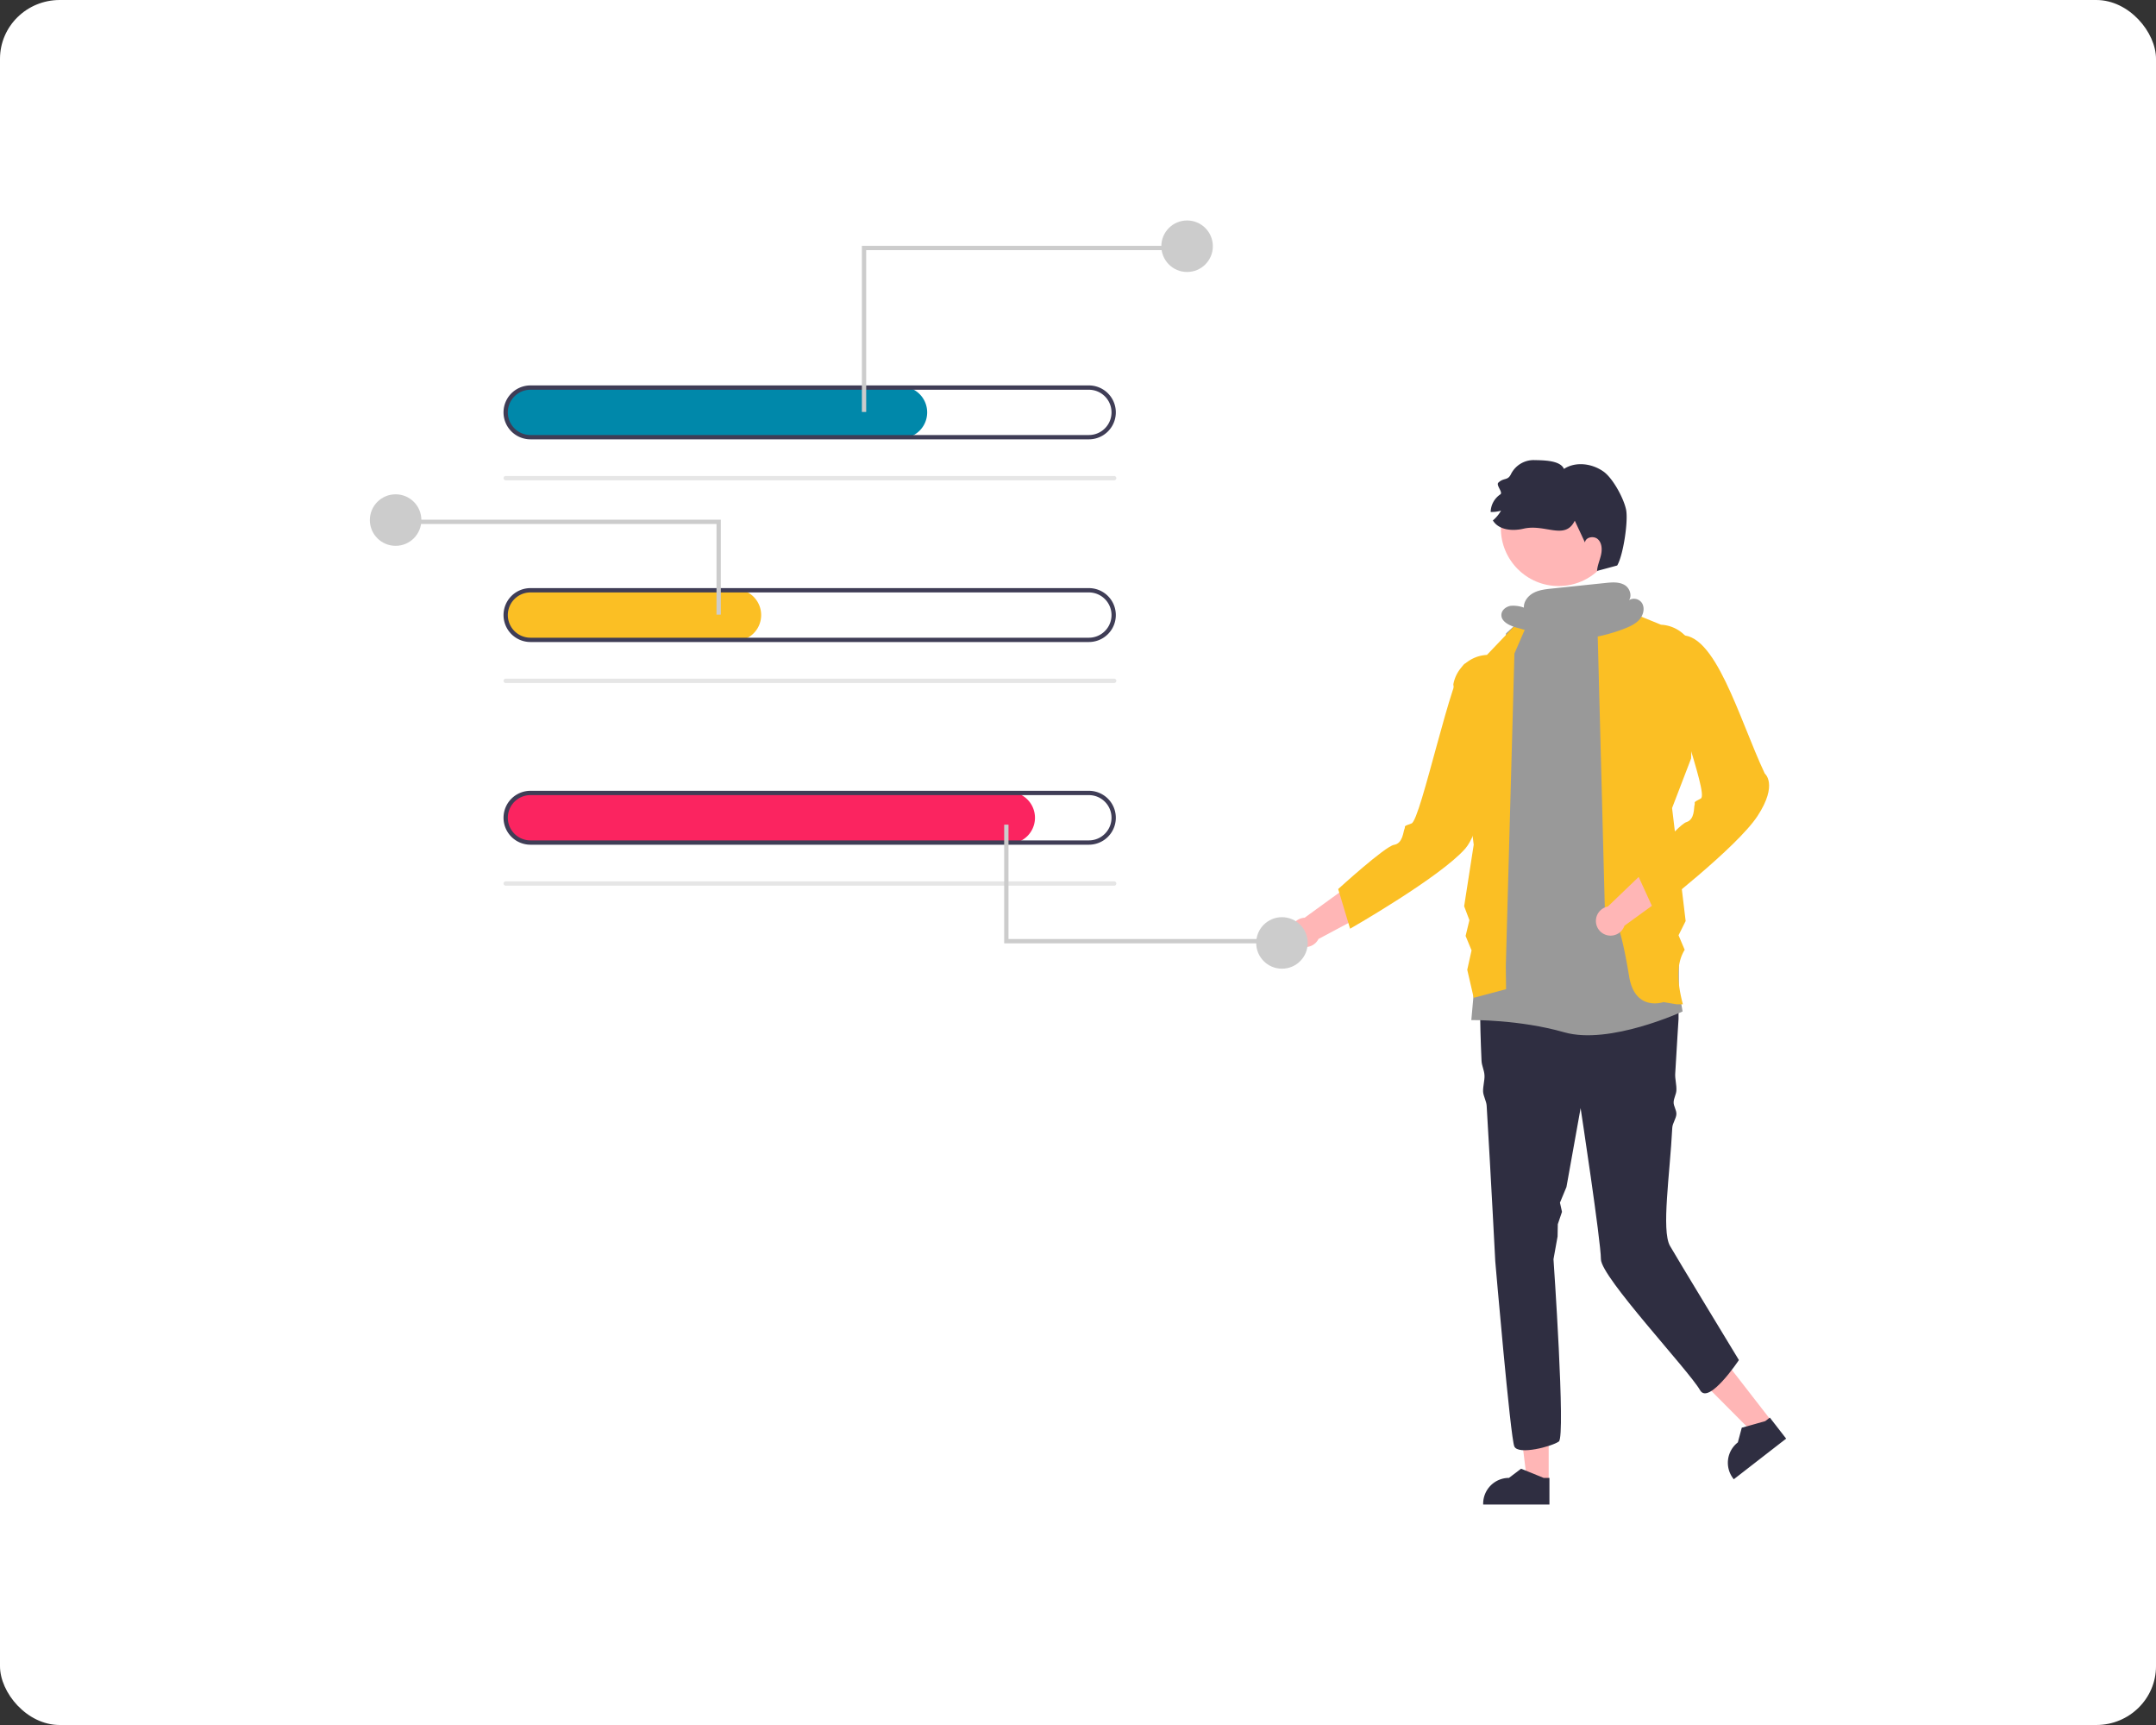
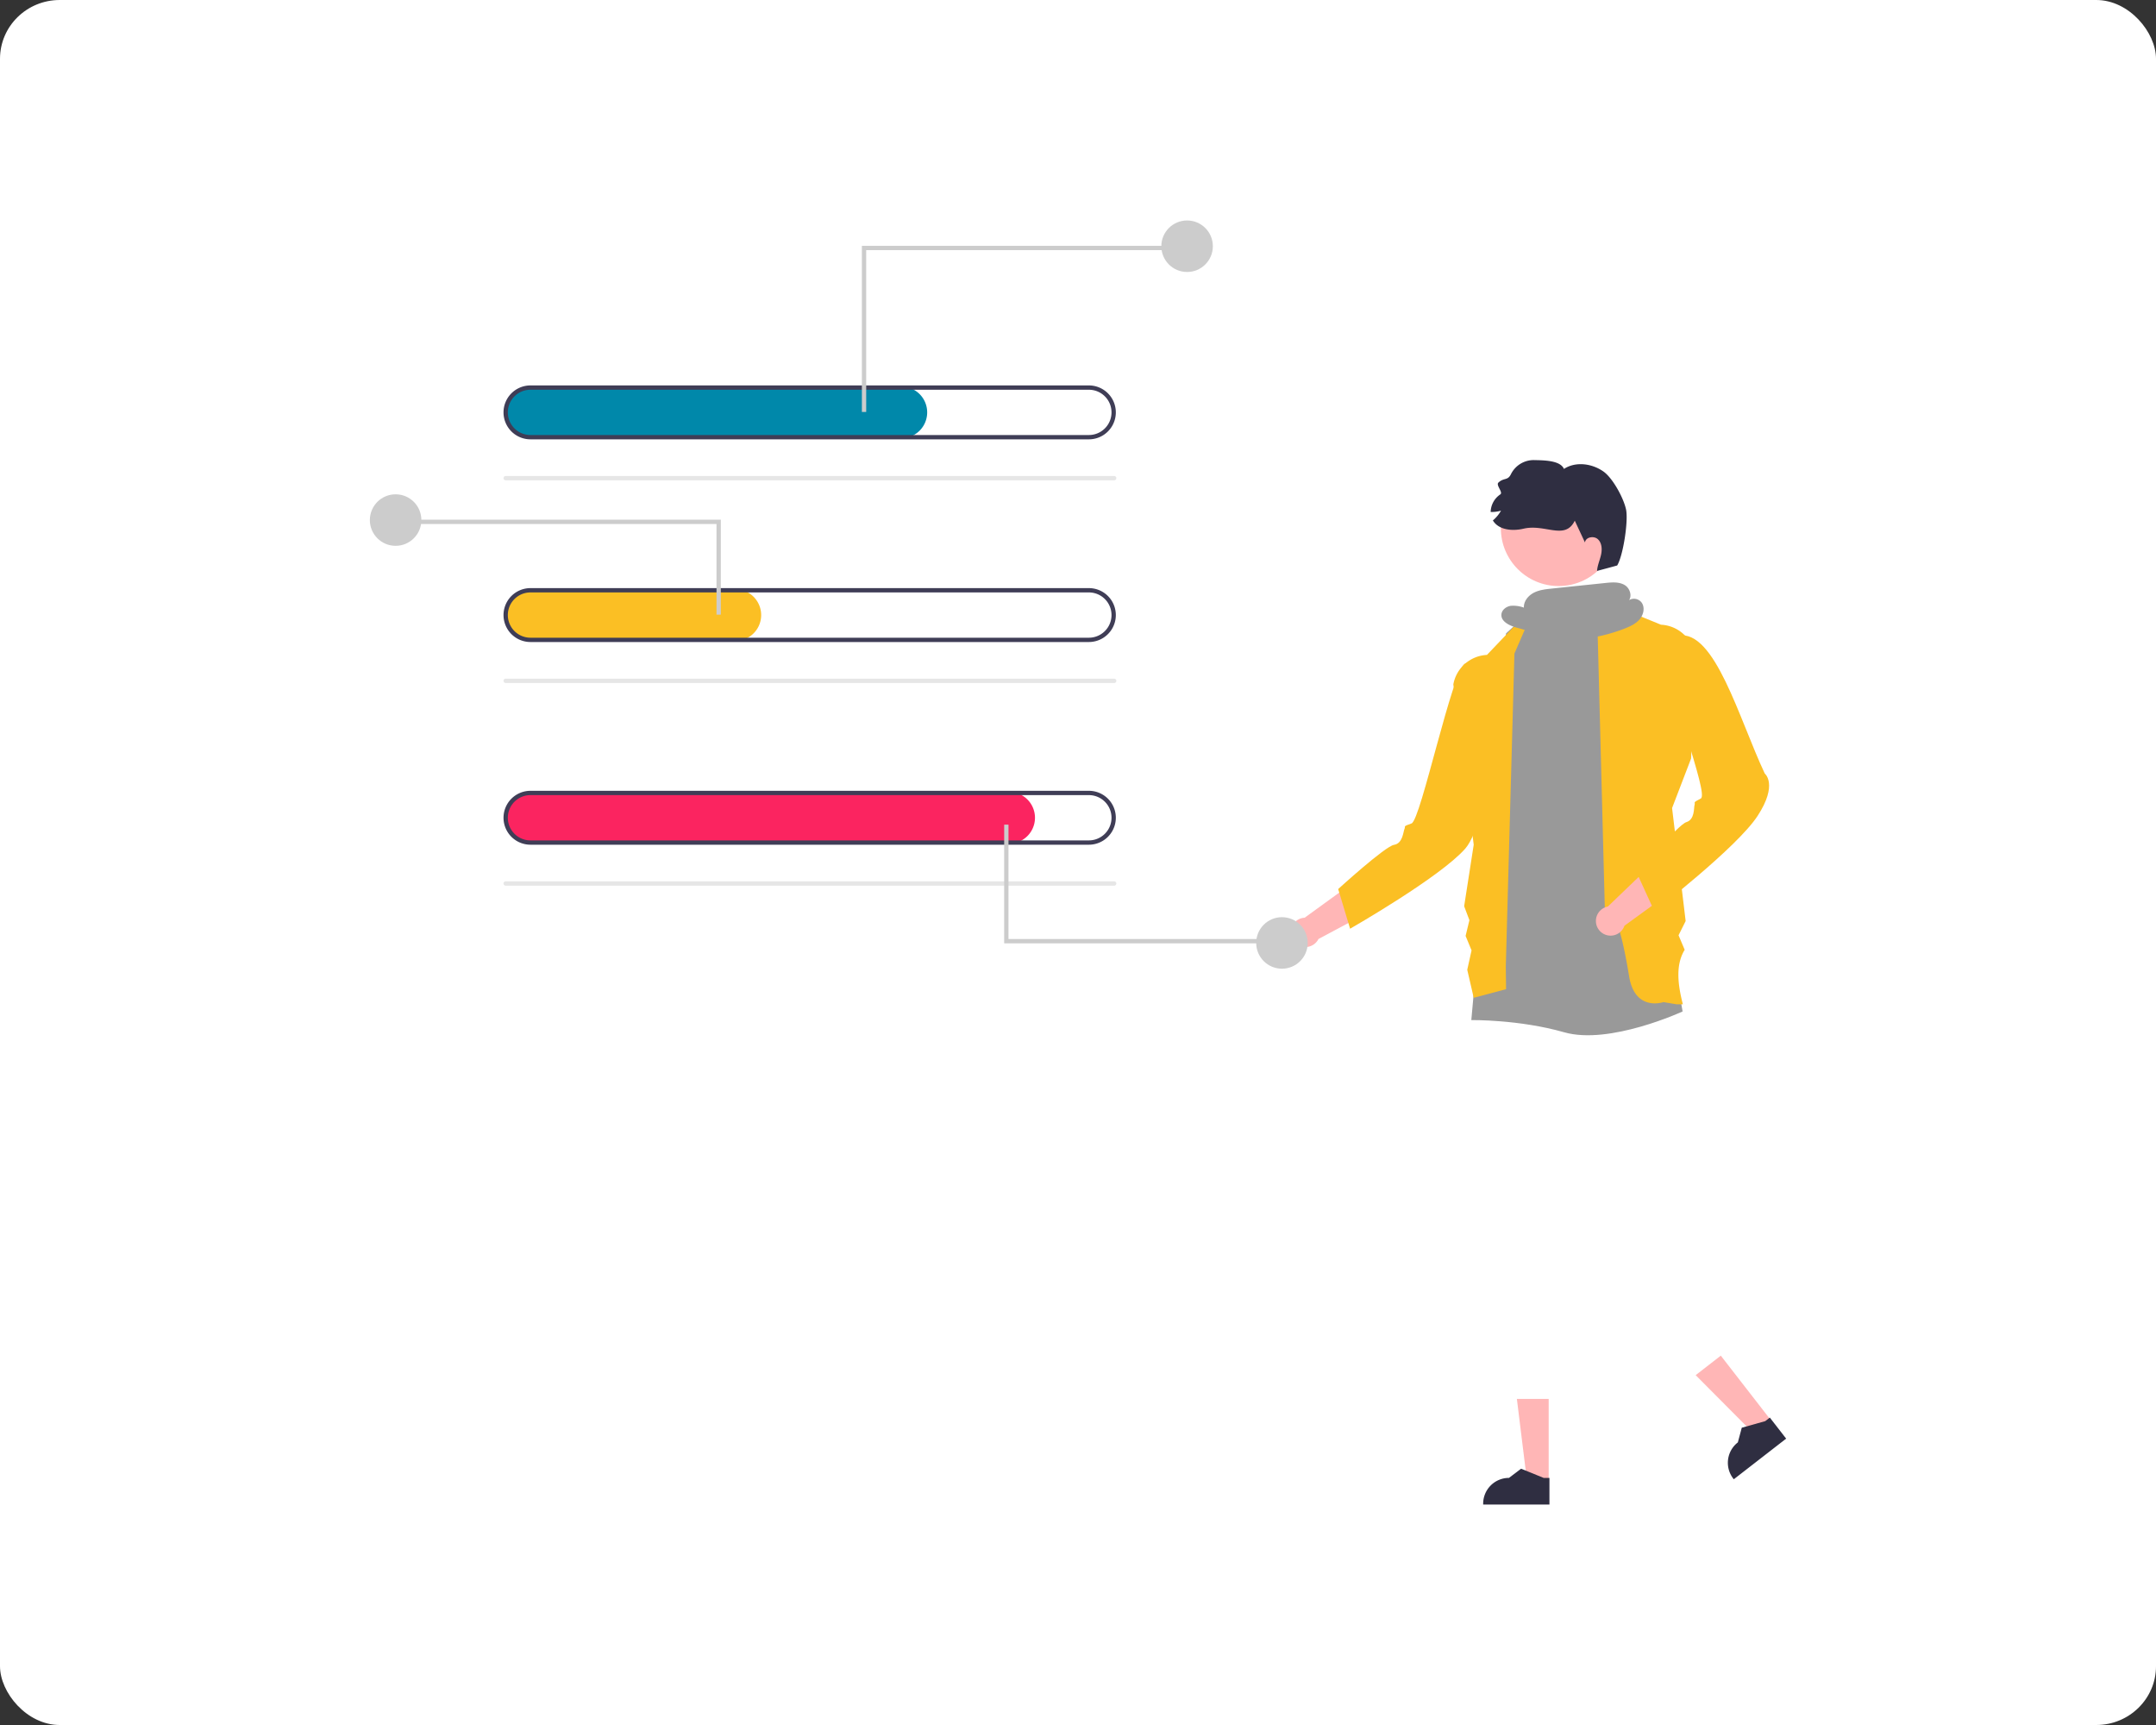
<svg xmlns="http://www.w3.org/2000/svg" xmlns:ns1="http://sodipodi.sourceforge.net/DTD/sodipodi-0.dtd" xmlns:ns2="http://www.inkscape.org/namespaces/inkscape" data-name="Layer 1" width="1000" height="800" viewBox="0 0 1000 800" version="1.1" id="svg46109" ns1:docname="hero.svg" ns2:version="1.2.2 (b0a8486541, 2022-12-01)">
  <rect x="0" y="0" width="1000" height="800" fill="#333333" stroke="none" />
  <defs id="defs46113" />
  <ns1:namedview id="namedview46111" pagecolor="#ffffff" bordercolor="#000000" borderopacity="0.25" ns2:showpageshadow="2" ns2:pageopacity="0.0" ns2:pagecheckerboard="0" ns2:deskcolor="#d1d1d1" showgrid="false" ns2:zoom="0.83475554" ns2:cx="359.38665" ns2:cy="365.37643" ns2:window-width="1920" ns2:window-height="1048" ns2:window-x="1920" ns2:window-y="32" ns2:window-maximized="1" ns2:current-layer="svg46109" />
  <g ns2:groupmode="layer" id="layer14" ns2:label="Layer 2" transform="translate(-171.629,18.781)" ns1:insensitive="true" style="display:none">
    <g id="XMLID_171_" transform="matrix(0.761,-0.516,0.626,0.401,-87.764,323.373)" style="opacity:0.2;fill:#fbbf24;fill-opacity:1;stroke-width:1.262">
      <g id="g3882" style="fill:#fbbf24;fill-opacity:1;stroke-width:1.262" />
    </g>
  </g>
  <g ns2:groupmode="layer" id="layer13" ns2:label="Layer 1" style="display:inline">
    <rect style="opacity:1;fill:#ffffff;fill-opacity:1;stroke-width:1" id="rect15284" width="1000" height="800" x="0" y="0" ry="27.272" rx="27.701" />
  </g>
  <g id="g5564" transform="translate(435.31,178.378)" style="display:none">
    <path d="m -52.346,-3.4 c 1.954,-3.935 5.078,-7.201 6.988,-11.157 1.911,-3.956 2.282,-9.251 -0.901,-12.278 -2.703,-2.571 -6.936,-2.607 -10.168,-4.469 -8.234,-4.744 -8.225,-19.814 -17.638,-21.116 -4.578,-0.633 -8.719,2.8 -11.486,6.501 -2.767,3.701 -4.971,8.02 -8.808,10.596 -4.344,2.915 -9.959,3.042 -14.783,5.067 -9.248,3.882 -14.096,13.864 -18.15,23.038 -2.612,5.91 -5.283,12.284 -4.071,18.631 -2.634,1.639 -1.46,6.047 1.169,7.693 2.629,1.646 5.931,1.61 8.95,2.323 6.345,1.499 11.54,6.55 14.003,12.586 1.92,4.705 2.312,9.871 2.683,14.939 q 0.964,13.191 1.928,26.382 c 0.286,3.912 0.661,8.07 3.042,11.188 2.381,3.117 7.538,4.424 10.215,1.556 2.558,-2.74 1.406,-7.079 1.354,-10.827 -0.052,-3.749 3.337,-8.416 6.532,-6.455 l 1.127,-2.557 a 40.333,40.333 0 0 0 26.603,-34.682 C -52.941,21.112 -57.893,7.769 -52.346,-3.4 Z" fill="#e6e6e6" id="path17672" style="fill:#cccccc" />
    <path d="m -44.888,75.512 a 5.079,5.079 0 0 0 -2.914,-8.743 l 0.012,0.422 a 8.733,8.733 0 0 1 -4.531,1.191 13.72,13.72 0 0 0 -4.662,0.738 3.929,3.929 0 0 0 -2.585,3.615 3.816,3.816 0 0 0 2.057,2.865 11.271,11.271 0 0 0 3.499,1.063 c 3.134,0.59 6.802,1.036 9.123,-1.152 z" fill="#e6e6e6" id="path17674" style="fill:#cccccc" />
    <path d="m 16.229,-3.192 a 11.54,11.54 0 0 0 3.273,-3.39 3.936,3.936 0 0 0 -0.255,-4.44 5.273,5.273 0 0 0 -3.568,-1.289 27.757,27.757 0 0 0 -10.515,1.24 q 5.226,4.63 10.452,9.26 z" fill="#e6e6e6" id="path17676" style="fill:#cccccc" />
    <path d="m -1.194,4.836 c 1.408,1.554 0.959,3.965 0.561,6.024 -0.399,2.059 -0.449,4.632 1.322,5.755 1.535,0.974 3.69,0.179 4.812,-1.25 a 11.079,11.079 0 0 0 1.78,-5.092 35.583,35.583 0 0 0 0.743,-8.037 12.392,12.392 0 0 0 -2.729,-7.46 8.784,8.784 0 0 0 -9.957,-2.326 l 1.619,-0.08 a 15.802,15.802 0 0 0 -2.633,5.053 5.367,5.367 0 0 0 1.331,5.284 c 0.96,0.836 2.298,1.185 3.153,2.128 z" fill="#e6e6e6" id="path17678" style="fill:#cccccc" />
    <path d="m 78.226,-21.232 0.287,-0.886 a 6.067,6.067 0 0 0 -2.729,7.134 6.63,6.63 0 0 0 2.442,-6.248 z" fill="#e6e6e6" id="path17680" style="fill:#cccccc" />
    <path d="m 62.581,-8.546 a 11.274,11.274 0 0 0 5.634,-8.433 6.202,6.202 0 0 0 -0.365,-3.221 3.328,3.328 0 0 0 -2.424,-2.002 l -0.656,1.032 c -0.94,-0.809 -2.519,0.023 -2.914,1.199 a 6.419,6.419 0 0 0 0.305,3.65 4.811,4.811 0 0 1 -0.057,3.621 13.021,13.021 0 0 1 -1.774,1.864 1.857,1.857 0 0 0 -0.339,2.335 c 0.617,0.705 1.771,0.409 2.59,-0.045 z" fill="#e6e6e6" id="path17682" style="fill:#cccccc" />
    <path d="m 55.91,-14.31 a 6.136,6.136 0 0 0 0.763,-3.311 l -1.434,-0.45 a 6.122,6.122 0 0 0 -2.368,1.713 1.866,1.866 0 1 0 3.039,2.047 z" fill="#e6e6e6" id="path17684" style="fill:#cccccc" />
    <path d="m 125.976,-21.564 c 0.13,0.109 0.258,0.22 0.388,0.33 0.114,-0.024 0.223,-0.067 0.339,-0.081 z" fill="#e6e6e6" id="path17686" />
    <path d="m 123.679,-8.984 q 1.974,-1.597 3.948,-3.194 a 6.584,6.584 0 0 0 1.755,-1.844 4.46,4.46 0 0 0 -0.318,-4.295 11.812,11.812 0 0 0 -2.699,-2.918 4.881,4.881 0 0 0 -3.725,5.304 c 0.238,1.51 1.186,3.124 0.412,4.442 -0.301,0.513 -0.82,0.862 -1.167,1.346 -0.347,0.483 -0.46,1.253 0.017,1.608 0.53,0.394 1.263,-0.033 1.777,-0.448 z" fill="#e6e6e6" id="path17688" />
    <path d="m 126.557,-2.466 a 3.418,3.418 0 0 0 2.643,-1.04 23.338,23.338 0 0 0 4.569,-5.019 q -4.442,1.407 -8.884,2.814 l 0.923,1.08 c -0.82,0.535 -0.213,1.982 0.749,2.166 z" fill="#e6e6e6" id="path17690" />
    <path d="m 134.857,3.629 a 2.27,2.27 0 0 0 2.344,1.431 3.39,3.39 0 0 0 2.416,-1.547 4.502,4.502 0 0 0 -3.539,-7.025 l 0.818,1.249 c 0.208,2.132 -2.69,3.85 -2.038,5.891 z" fill="#e6e6e6" id="path17692" />
    <path d="m 192.37,26.982 a 4.618,4.618 0 0 0 5.542,-0.013 4.943,4.943 0 0 0 0.295,-7.243 l -1.512,0.844 a 3.851,3.851 0 0 0 -5.244,1.042 4.198,4.198 0 0 0 0.919,5.37 z" fill="#e6e6e6" id="path17694" />
    <path d="m 209.957,28.973 a 4.48,4.48 0 0 0 3.073,-3.122 l -2.94,-0.386 a 6.51,6.51 0 0 0 -2.779,-1.214 2.232,2.232 0 0 0 -2.421,1.427 2.415,2.415 0 0 0 0.824,2.208 4.48,4.48 0 0 0 4.243,1.088 z" fill="#e6e6e6" id="path17696" />
    <path d="m 197.815,34.851 a 2.534,2.534 0 0 0 1.694,2.124 2.746,2.746 0 0 0 3.049,-0.472 1.683,1.683 0 0 0 -0.611,-2.669 l -2.205,-0.401 c -0.852,-0.441 -1.941,0.459 -1.927,1.419 z" fill="#e6e6e6" id="path17698" />
    <path d="M 69.872,50.356 68.166,48.797 a 5.587,5.587 0 0 0 1.707,1.558 z" fill="#e6e6e6" id="path17700" />
    <path d="m 56.837,41.179 c 1.051,4.879 6.306,8.854 11.077,7.388 l 0.252,0.23 c -1.519,-2.079 -1.776,-5.155 -1.422,-7.83 a 27.574,27.574 0 0 1 15.906,-21.193 6.563,6.563 0 0 0 2.985,-1.945 c 0.68,-0.994 0.426,-2.699 -0.745,-2.98 a 2.789,2.789 0 0 0 -1.819,0.421 l -8.866,4.364 c -4.478,2.204 -9.046,4.471 -12.563,8.012 -3.517,3.541 -5.855,8.653 -4.805,13.533 z" fill="#e6e6e6" id="path17702" style="fill:#cccccc" />
    <path d="m -86.284,208.962 a 108.871,108.871 0 0 0 -26.881,-14.048 c -5.883,-2.092 -12.205,-3.687 -18.335,-2.5 a 21.824,21.824 0 0 0 -15.44,12.325 22.857,22.857 0 0 0 0.747,19.812 c 2.827,5.297 7.722,9.516 9.358,15.293 1.103,3.895 0.581,8.041 0.05,12.054 q -1.628,12.301 -3.256,24.601 c -0.988,7.466 -1.951,15.236 0.413,22.386 2.364,7.151 9.109,13.454 16.602,12.694 l 1.485,-0.112 c -4.956,-3.37 -6.346,-10.348 -4.87,-16.157 1.476,-5.809 5.221,-10.736 8.879,-15.485 q 16.279,-21.139 32.558,-42.277 c 4.391,-5.702 9.035,-12.749 6.694,-19.554 -1.331,-3.868 -4.678,-6.652 -8.004,-9.034 z" fill="#e6e6e6" id="path17704" style="fill:#cccccc" />
    <path d="m -160.245,173.337 c -1.099,-0.373 -2.26,0.455 -2.906,1.419 a 19.481,19.481 0 0 1 -1.834,2.948 c -1.691,1.743 -4.772,1.396 -6.595,-0.207 -1.823,-1.603 -2.613,-4.083 -2.967,-6.485 -0.425,-2.882 -0.241,-6.097 1.661,-8.304 1.958,-2.271 5.177,-2.881 8.138,-3.353 3.059,-0.487 6.487,-0.894 8.993,0.927 1.579,1.147 2.499,2.997 3.961,4.289 1.462,1.292 4.064,1.781 5.164,0.17 a 3.965,3.965 0 0 0 -0.053,-3.673 8.99,8.99 0 0 1 -1.092,-3.637 c 0.074,-1.771 1.496,-3.179 2.951,-4.191 1.455,-1.012 3.099,-1.886 4.053,-3.379 1.174,-1.837 1.05,-4.204 1.778,-6.259 1.763,-4.974 8.055,-7.187 9.888,-12.136 a 4.679,4.679 0 0 0 0.14,-3.281 c -0.767,-1.971 -2.841,-1.584 -2.968,-3.994 -0.122,-2.305 1.801,-4.565 3.754,-5.527 2.693,-1.327 5.833,-1.219 8.834,-1.3 3.001,-0.081 6.235,-0.48 8.437,-2.52 a 7.272,7.272 0 0 0 -0.773,-10.818 c -1.641,-1.133 -3.716,-1.528 -5.313,-2.723 -1.989,-1.489 -2.931,-3.968 -4.48,-5.91 a 22.731,22.731 0 0 0 -4.387,-3.885 q -1.994,-1.48 -3.988,-2.959 c -2.403,-1.783 -4.904,-3.612 -7.828,-4.247 -2.924,-0.635 -6.407,0.264 -7.871,2.873 a 8.878,8.878 0 0 0 -0.924,3.737 53.812,53.812 0 0 0 0.381,9.154 q 0.362,3.664 0.724,7.329 c 0.216,2.19 -0.016,5.077 -2.142,5.646 -4.716,1.261 -3.125,-5.712 -4.171,-7.849 -1.601,-3.27 -8.957,-4.84 -12.102,-6.203 -1.964,-0.851 -4.037,-1.791 -5.223,-3.573 -1.476,-2.218 -1.173,-5.236 -0.016,-7.636 1.157,-2.399 3.043,-4.352 4.756,-6.393 1.746,-2.08 3.337,-4.285 4.925,-6.487 q 2.763,-3.832 5.527,-7.664 c 2.363,-3.276 4.847,-7.275 3.504,-11.085 a 2.982,2.982 0 0 0 -5.457,0.658 c -0.588,2.057 0.981,4.683 -0.52,6.207 a 2.814,2.814 0 0 1 -3.611,-0.068 8.203,8.203 0 0 1 -2.158,-3.264 c -1.819,-4.042 -3.591,-8.108 -5.458,-12.128 -0.59,-1.271 -1.206,-3.446 -2.995,-3.232 -1.553,0.186 -2.391,2.449 -2.337,3.762 0.079,1.911 1.135,3.619 1.942,5.353 0.807,1.734 1.372,3.817 0.486,5.512 -1.123,2.146 -3.965,2.628 -6.386,2.557 a 29.944,29.944 0 0 1 -13.072,-3.449 q -0.158,3.364 -0.316,6.729 -4.82,-2.017 -9.64,-4.035 -0.936,-0.392 -1.872,-0.784 c -2.711,-1.135 -5.425,-2.27 -8.215,-3.191 -1.584,-0.523 -3.19,-0.976 -4.796,-1.428 q -1.464,-0.413 -2.928,-0.825 a 15.363,15.363 0 0 0 -6.009,-0.857 c -2.143,0.269 -4.055,1.42 -6.037,2.281 -4.422,1.92 -10.142,-0.011 -14.881,-0.046 a 19.896,19.896 0 0 0 -33.427,0.926 39.813,39.813 0 0 0 -2.222,4.467 q -0.965,2.162 -1.929,4.323 c -0.943,2.114 -1.907,4.341 -1.722,6.648 0.185,2.307 1.954,4.665 4.269,4.644 -5.458,2.471 -6.594,11.118 -1.959,14.915 1.283,1.051 2.857,1.739 4.012,2.93 a 6.292,6.292 0 0 1 -4.727,10.668 15.323,15.323 0 0 0 18.214,-5.705 c 1.982,-3.103 2.843,-6.979 5.539,-9.486 3.57,-3.32 9.467,-3.063 13.585,-0.452 4.118,2.611 6.722,7.056 8.514,11.591 2.348,5.942 3.851,12.732 8.853,16.707 2.419,1.922 5.482,3.003 7.62,5.233 3.044,3.176 3.571,7.969 3.503,12.368 -0.069,4.399 -0.542,8.963 1.06,13.06 1.602,4.097 6.196,7.467 10.316,5.923 a 16.408,16.408 0 0 0 6.869,19.165 q -1.126,-6.982 -2.251,-13.965 c 3.741,1.053 6.165,4.681 7.565,8.306 1.4,3.625 2.14,7.545 4.17,10.859 3.196,5.218 8.983,7.467 14.871,7.447 6.36,-0.021 8.775,-3.054 12.966,-7.52 a 6.84,6.84 0 0 0 1.86,-2.792 2.349,2.349 0 0 0 -1.223,-2.828 z" fill="#e6e6e6" id="path17706" style="fill:#cccccc" />
    <path d="m -142.237,173.105 q -5.332,-0.838 -10.665,-1.676 2.795,1.681 5.591,3.361 a 20.221,20.221 0 0 0 5.021,2.419 6.82,6.82 0 0 0 5.402,-0.569 l -0.455,-0.87 c -0.717,-1.813 -2.968,-2.363 -4.894,-2.665 z" fill="#e6e6e6" id="path17708" style="fill:#cccccc" />
    <path d="m -144.652,192.865 0.025,-0.062 a 2.087,2.087 0 0 0 -2.12,-0.983 7.749,7.749 0 0 1 -2.479,0.04 3.517,3.517 0 0 1 -2.132,-2.423 c -0.353,-1.063 -0.458,-2.2 -0.86,-3.246 a 4.764,4.764 0 0 0 -3.85,-3.14 3.327,3.327 0 0 0 -3.579,3.004 5.557,5.557 0 0 0 0.83,2.524 q 0.575,1.106 1.15,2.213 a 14.874,14.874 0 0 0 1.112,1.903 7.432,7.432 0 0 0 11.902,0.17 z" fill="#e6e6e6" id="path17710" style="fill:#cccccc" />
    <path d="m -165.413,3.69 c 2.707,1.596 6.097,2.696 7.383,5.563 l 0.742,0.24 q -1.214,1.509 -2.428,3.017 c -1,1.243 -2.052,2.628 -2.029,4.223 0.032,2.197 2.145,3.854 4.281,4.372 a 9.381,9.381 0 0 0 10.845,-6.392 c 0.254,-0.926 0.359,-1.887 0.581,-2.821 a 22.941,22.941 0 0 1 2.906,-6.243 q 10.782,-18.139 21.564,-36.278 c 0.895,-1.506 1.818,-3.308 1.145,-4.925 a 3.869,3.869 0 0 0 -3.82,-2.05 11.348,11.348 0 0 0 -4.349,1.463 7.406,7.406 0 0 0 -5.793,-3.714 21.871,21.871 0 0 0 -7.11,0.619 43.774,43.774 0 0 0 -14.917,5.124 c -2.528,1.278 -5.31,2.856 -6.043,5.592 -0.902,3.366 2.005,6.796 5.353,7.763 3.347,0.967 6.921,0.155 10.309,-0.659 a 7.8,7.8 0 0 1 -13.039,7.36 c -2.429,-2.365 -3.618,-6.47 -6.952,-7.08 -3.324,-0.608 -5.966,2.937 -6.699,6.235 A 17.718,17.718 0 0 0 -165.413,3.69 Z" fill="#e6e6e6" id="path17712" style="fill:#cccccc" />
    <path d="m -123.725,61.878 a 63.746,63.746 0 0 0 -6.271,-12.869 38.451,38.451 0 0 0 -7.128,-8.59 27.542,27.542 0 0 0 -8.621,-5.05 c -3.065,-1.108 -6.477,-1.656 -9.576,-0.645 -3.099,1.011 -5.735,3.892 -5.672,7.15 0.07,3.603 3.222,6.421 6.508,7.902 3.286,1.481 6.941,2.125 10.04,3.963 a 15.049,15.049 0 0 1 7.228,12.149 l 0.781,1.291 a 15.604,15.604 0 0 0 -4.87,2.652 5.297,5.297 0 0 0 -1.85,4.977 c 0.542,2.182 2.769,3.434 4.784,4.432 q 5.584,2.765 11.167,5.531 c -1.895,-5.652 4.31,-10.911 4.653,-16.862 a 15.589,15.589 0 0 0 -1.172,-6.031 z" fill="#e6e6e6" id="path17714" style="fill:#cccccc" />
    <path d="m -217.323,46.619 c 2.258,1.754 5.73,0.933 7.798,-1.04 2.069,-1.974 3.076,-4.782 4.016,-7.482 a 28.886,28.886 0 0 0 0.097,8.044 9.744,9.744 0 0 0 4.239,6.59 11.424,11.424 0 0 0 3.263,1.188 27.468,27.468 0 0 0 15.937,-1.139 l 0.046,-1.738 c -2.553,0.291 -4.485,-2.509 -4.654,-5.073 -0.169,-2.564 0.762,-5.079 0.844,-7.647 0.082,-2.568 -1.156,-5.569 -3.685,-6.026 a 4.888,4.888 0 0 1 -6.217,6.707 c -2.927,-1.19 -3.99,-4.756 -6.252,-6.962 a 9.487,9.487 0 0 0 -10.41,-1.464 12.911,12.911 0 0 0 -6.692,8.51 c -0.687,2.638 -0.483,5.86 1.67,7.533 z" fill="#e6e6e6" id="path17716" style="fill:#cccccc" />
    <path d="m -147.633,28.319 0.105,-0.17 c -0.63,-1.82 -2.584,-2.888 -4.492,-3.159 a 29.187,29.187 0 0 0 -5.763,0.19 8.356,8.356 0 0 1 -5.526,-1.217 c -1.313,-0.981 -2.061,-2.526 -3.11,-3.785 -1.05,-1.259 -2.748,-2.294 -4.273,-1.692 -1.651,0.652 -2.091,2.965 -1.29,4.549 a 8.042,8.042 0 0 0 4.045,3.302 31.202,31.202 0 0 0 20.304,1.982 z" fill="#e6e6e6" id="path17718" style="fill:#cccccc" />
    <path d="m -169.325,33.775 a 2.535,2.535 0 0 0 2.824,4.205 l 0.557,0.55 c 0.741,-1.326 1.046,-3.103 0.099,-4.291 a 2.631,2.631 0 0 0 -3.48,-0.464 z" fill="#e6e6e6" id="path17720" style="fill:#cccccc" />
    <path d="m -175.841,38.533 a 2.347,2.347 0 0 0 -1.464,-2.215 2.247,2.247 0 0 0 -2.609,1.931 4.484,4.484 0 0 0 1.174,3.374 3.094,3.094 0 0 0 2.148,1.35 c 0.873,0.029 1.763,-0.884 1.409,-1.682 l -1.333,-0.026 a 6.881,6.881 0 0 0 0.675,-2.731 z" fill="#e6e6e6" id="path17722" style="fill:#cccccc" />
    <path d="m -201.901,24.886 q 0.734,0.595 1.468,1.19 a 17.602,17.602 0 0 0 2.735,1.942 7.492,7.492 0 0 0 5.573,0.682 5.736,5.736 0 0 0 3.922,-3.87 c 0.585,-2.205 -0.369,-4.494 -1.303,-6.575 a 3.99,3.99 0 0 0 -1.026,-1.565 1.368,1.368 0 0 0 -1.731,-0.068 1.712,1.712 0 0 0 -0.279,1.644 4.484,4.484 0 0 1 0.27,1.714 c -0.093,0.576 -0.697,1.119 -1.229,0.881 l -0.085,1.959 c -2.541,-1.286 -3.885,-4.708 -6.713,-5.045 a 3.49,3.49 0 0 0 -3.485,5.122 7.011,7.011 0 0 0 1.883,1.989 z" fill="#e6e6e6" id="path17724" style="fill:#cccccc" />
    <path d="m -207.953,16.429 a 3.87,3.87 0 0 0 1.65,-3.687 2.379,2.379 0 0 0 -3.23,-1.724 3.831,3.831 0 0 0 -1.439,2.209 q -1.005,2.834 -2.009,5.667 l 1.126,-0.819 a 11.384,11.384 0 0 0 3.903,-1.647 z" fill="#e6e6e6" id="path17726" style="fill:#cccccc" />
    <path d="m -194.909,4.836 a 2.215,2.215 0 0 0 -0.684,-3.325 l -1.407,-0.132 a 2.112,2.112 0 1 0 2.091,3.457 z" fill="#e6e6e6" id="path17728" style="fill:#cccccc" />
    <path d="m -181.962,7.008 c 1.313,0.628 2.976,1.227 4.118,0.325 a 2.597,2.597 0 0 0 0.795,-2.475 6.294,6.294 0 0 0 -1.161,-2.446 23.5,23.5 0 0 0 -6.535,-6.31 l -0.635,0.825 c -0.887,2.303 -1.743,4.992 -0.506,7.127 0.834,1.44 2.423,2.237 3.924,2.955 z" fill="#e6e6e6" id="path17730" style="fill:#cccccc" />
    <path d="m -172.178,9.058 2.456,1.111 a 2.303,2.303 0 0 0 -2.456,-1.111 z" fill="#e6e6e6" id="path17732" />
    <path d="m -178.796,16.785 -1.16,0.382 c -0.987,1.622 -0.559,3.695 -0.1,5.537 0.29,1.164 0.916,2.597 2.115,2.544 1.167,-0.051 1.683,-1.466 1.907,-2.612 a 7.884,7.884 0 0 0 0.11,-3.82 2.707,2.707 0 0 0 -2.872,-2.032 z" fill="#e6e6e6" id="path17734" style="fill:#cccccc" />
    <path d="m -197.302,11.327 0.859,0.346 a 0.924,0.924 0 1 0 -0.859,-0.346 z" fill="#e6e6e6" id="path17736" />
    <path d="m -154.013,76.984 a 2.61,2.61 0 0 0 -2.388,3.518 c 0.843,1.816 3.747,1.824 5.038,0.293 a 3.952,3.952 0 0 0 -1.019,-5.722 z" fill="#e6e6e6" id="path17738" />
    <path d="m -112.188,119.995 a 2.613,2.613 0 0 0 -1.832,3.269 l 2.411,0.167 q 1.225,-0.615 2.449,-1.229 a 2.613,2.613 0 0 0 -3.028,-2.207 z" fill="#e6e6e6" id="path17740" />
    <path d="m -121.987,122.977 a 4.983,4.983 0 0 0 -2.089,4.361 3.986,3.986 0 0 0 3.119,3.524 3.332,3.332 0 0 0 3.765,-2.554 c 0.408,-2.494 -2.272,-4.32 -3.235,-6.656 z" fill="#e6e6e6" id="path17742" />
    <path d="m -28.352,106.508 c 0.255,1.872 -1.432,3.512 -1.495,5.4 -0.074,2.24 2.364,3.983 4.595,3.763 a 7.266,7.266 0 0 0 5.22,-3.834 l 0.048,-0.21 q -1.63,-1.842 -3.26,-3.684 c -1.334,-1.508 -2.749,-3.225 -2.697,-5.238 0.026,-0.992 0.417,-1.954 0.395,-2.946 a 7.139,7.139 0 0 0 -0.472,-2.082 c -0.294,-0.878 -0.695,-1.867 -1.572,-2.164 -1.098,-0.371 -2.206,0.602 -2.731,1.636 a 6.472,6.472 0 0 0 0.191,6.095 c 0.634,1.077 1.609,2.025 1.777,3.264 z" fill="#e6e6e6" id="path17744" style="fill:#cccccc" />
    <path d="m -38.598,113.095 a 1.872,1.872 0 0 0 1.561,0.1 8.17,8.17 0 0 0 2.747,-0.998 2.774,2.774 0 0 0 1.344,-2.453 3.209,3.209 0 0 0 -2.614,-2.427 2.811,2.811 0 0 0 -2.615,0.399 c -0.81,0.759 -0.713,2.048 -0.554,3.147 l -0.171,0.286 c -0.152,0.679 -0.25,1.522 0.302,1.946 z" fill="#e6e6e6" id="path17746" style="fill:#cccccc" />
    <path d="m 132.428,193.098 q -0.353,-0.877 -0.705,-1.753 c -0.322,0.794 -0.202,1.606 0.705,1.753 z" fill="#e6e6e6" id="path17748" />
    <path d="m 273.505,70.171 c -3.016,-3.272 -4.863,-5.159 -6.767,-9.214 A 14.931,14.931 0 0 0 255.44,52.472 c -6.257,-1.031 -12.65,0.601 -18.983,0.274 -10.143,-0.524 -19.29,-5.964 -29.004,-8.932 a 121.366,121.366 0 0 0 -16.575,-3.419 q -4.838,-0.765 -9.677,-1.53 C 170.628,37.194 159.988,35.517 149.285,35.739 c -3.086,0.064 -7.385,-0.864 -7.138,-3.94 0.307,-3.821 7.182,-3.32 8.505,-6.918 0.818,-2.226 -1.14,-4.563 -3.287,-5.57 -2.147,-1.007 -4.626,-1.309 -6.575,-2.661 -1.949,-1.351 -3.017,-4.484 -1.226,-6.038 q -7.447,3.818 -14.894,7.635 c -4.128,2.116 -8.739,4.869 -9.469,9.45 a 10.95,10.95 0 0 0 -6.148,4.271 c -2.793,0.015 -4.987,2.696 -5.448,5.45 -0.461,2.754 0.377,5.542 1.204,8.209 -1.013,-1.94 -2.089,-3.955 -3.874,-5.221 -1.786,-1.266 -4.503,-1.507 -6.026,0.066 -1.562,1.614 -1.197,4.322 -0.092,6.277 1.105,1.955 2.802,3.534 3.845,5.523 3.257,6.213 -2.644,14.961 -9.625,14.269 q 0.702,-9.624 1.405,-19.248 a 12.881,12.881 0 0 0 -0.485,-5.887 c -0.761,-1.837 -2.711,-3.345 -4.652,-2.911 -3.489,0.78 -3.191,5.891 -1.739,9.158 1.451,3.267 2.898,7.811 -0.065,9.812 -1.913,1.292 -4.507,0.494 -6.573,-0.537 -2.066,-1.031 -4.275,-2.302 -6.533,-1.821 -2.258,0.482 -3.678,3.933 -1.683,5.095 Q 63.751,59.339 58.789,58.477 a 7.06,7.06 0 0 1 -8.834,5.636 Q 49.468,62.094 48.981,60.075 48.255,59.873 47.529,59.671 c 1.52,0.423 -0.858,6.832 -2.989,11.727 -2.865,-0.336 -7.053,-0.401 -7.531,-1.222 -2.288,-3.932 -2.016,-13.298 -5.992,-15.51 q -2.99,-1.664 -6.133,-3.033 a 14.385,14.385 0 0 0 -3.46,-1.136 c -2.441,-0.385 -4.903,0.372 -7.258,1.121 -2.783,0.884 -5.632,1.801 -7.936,3.595 a 24.828,24.828 0 0 0 -4.999,5.945 q -6.826,10.102 -13.652,20.204 a 21.651,21.651 0 0 0 -3.162,5.925 7.742,7.742 0 0 0 0.72,6.413 4.963,4.963 0 0 0 5.812,1.986 c 1.319,-0.571 2.64,-1.865 3.947,-1.267 0.99,0.453 1.237,1.754 1.133,2.837 a 7.578,7.578 0 0 0 -0.058,3.233 c 0.595,1.687 2.884,2.273 4.517,1.544 a 6.982,6.982 0 0 0 3.318,-4.04 c 1.573,-4.035 1.413,-8.499 1.805,-12.812 0.392,-4.313 1.571,-8.926 4.971,-11.608 1.018,-0.803 2.513,-1.381 3.561,-0.618 a 2.546,2.546 0 0 1 0.626,2.89 11.319,11.319 0 0 1 -1.697,2.666 14.613,14.613 0 0 0 -2.404,11.406 l 0.695,0.43 c 2.651,-0.688 6.2,0.544 9.72,1.724 a 12.651,12.651 0 0 0 -6.428,4.422 c -4.069,5.709 -7.014,11.111 -15.063,11.043 -1.909,-0.016 -3.803,-0.394 -5.712,-0.398 a 7.467,7.467 0 0 0 -5.297,1.764 c -1.448,1.417 -1.895,3.576 -3.134,5.179 -1.628,2.108 -4.35,2.966 -6.836,3.923 -1.817,0.7 -3.732,1.644 -4.567,3.402 a 8.429,8.429 0 0 0 -0.35,4.506 c 0.28,2.663 0.775,5.692 3.035,7.13 a 7.188,7.188 0 0 0 5.532,0.468 c 2.35,-0.572 4.649,-1.648 7.062,-1.488 3.79,0.253 6.91,3.89 6.949,7.688 0.019,1.922 -0.541,4.127 0.733,5.567 1.197,1.353 3.572,1.112 4.812,-0.202 a 5.545,5.545 0 0 0 1.045,-5.09 16.373,16.373 0 0 0 -2.398,-4.831 5.637,5.637 0 0 1 6.487,2.999 c 0.842,1.87 0.57,4.028 0.838,6.061 0.269,2.033 1.506,4.293 3.554,4.41 a 2.868,2.868 0 0 0 2.885,-2.264 20.619,20.619 0 0 0 -0.168,-3.087 3.954,3.954 0 0 1 3.994,-3.68 5.636,5.636 0 0 0 1.381,7.038 c 1.558,1.206 3.618,1.475 5.559,1.812 1.941,0.337 4.011,0.87 5.264,2.39 2.087,2.533 -0.467,3.673 -0.864,5.818 -0.488,2.633 1.712,6.522 2.556,9.041 q 5.824,8.147 11.647,16.294 a 19.713,19.713 0 0 0 3.045,3.609 c 3.832,3.292 10.151,2.967 13.826,-0.499 a 11.853,11.853 0 0 0 2.013,-13.939 c -2.271,-4.134 -6.772,-6.695 -8.994,-10.856 a 23.724,23.724 0 0 0 13.023,5.356 65.666,65.666 0 0 1 23.66,9.923 32.993,32.993 0 0 0 8.136,20.251 29.161,29.161 0 0 1 8.461,-16.803 c 2.991,-2.917 7.078,-5.269 11.181,-4.484 4.104,0.784 7.217,6.017 4.735,9.378 q 3.119,0.232 6.239,0.464 1.399,3.478 2.798,6.957 a 2.409,2.409 0 0 1 2.35,-1.631 c 1.947,0.294 3.312,2.105 5.164,2.774 3.491,1.261 7.223,-2.232 7.674,-5.916 0.452,-3.684 -1.301,-7.241 -3.004,-10.539 a 19.671,19.671 0 0 0 20.213,-29.846 50.091,50.091 0 0 1 14.071,-10.36 c 4.869,-2.405 10.195,-4.056 14.45,-7.431 4.255,-3.374 7.239,-9.233 5.193,-14.263 -1.446,-3.553 -5.072,-5.965 -6.158,-9.645 -1.571,-5.327 3.202,-10.836 8.593,-12.167 5.392,-1.331 11.022,0.305 16.333,1.928 -0.816,-5.465 5.518,-10.588 10.692,-8.648 q 3.25,-1.316 6.5,-2.632 c -2.512,5.538 -7.954,9.061 -11.956,13.639 -4.002,4.578 -6.386,12.033 -2.205,16.449 q 8.988,-8.147 17.977,-16.293 9.402,-8.522 18.804,-17.043 -0.449,-1.319 -0.898,-2.638 c 5.93,-2.252 12.317,-4.115 17.989,-6.913 z" fill="#e6e6e6" id="path17750" style="fill:#cccccc" />
    <path d="m -37.738,143.267 a 2.063,2.063 0 0 0 0.012,2.372 1.816,1.816 0 0 0 2.313,0.031 5.295,5.295 0 0 0 1.466,-2.029 3.301,3.301 0 0 0 3.357,1.758 8.255,8.255 0 0 0 3.703,-1.544 8.118,8.118 0 0 0 2.249,-1.951 3.212,3.212 0 0 0 0.565,-2.827 4.871,4.871 0 0 0 -1.461,-1.886 q -2.378,-2.197 -4.757,-4.394 l -0.537,-0.161 a 3.03,3.03 0 0 0 -4.372,-0.047 c -0.985,1.102 -0.989,2.749 -0.839,4.219 0.15,1.47 0.385,3.037 -0.27,4.362 -0.375,0.76 -1.011,1.361 -1.429,2.098 z" fill="#e6e6e6" id="path17752" style="fill:#cccccc" />
    <path d="M 54.257,193.297 A 33.063,33.063 0 0 1 29.132,168.044 c -0.584,-2.911 -0.849,-6.092 -2.786,-8.342 -1.875,-2.179 -4.938,-2.965 -7.812,-2.965 -2.874,2.4e-4 -5.708,0.662 -8.577,0.841 -5.016,0.313 -10.331,-1.012 -13.917,-4.532 -1.699,-1.667 -2.984,-3.784 -4.968,-5.099 -2.666,-1.767 -6.201,-1.766 -9.239,-0.764 -3.384,1.115 -6.092,4.167 -9.792,3.747 -3.848,-0.437 -8.307,-1.797 -9.816,3.27 -0.434,1.459 -0.286,3.059 -0.836,4.478 -0.848,2.187 -3.098,3.42 -4.878,4.948 -3.586,3.078 -5.491,7.753 -6.134,12.435 -0.642,4.682 -0.145,9.436 0.352,14.135 0.268,2.535 0.621,5.262 2.362,7.124 2.427,2.595 6.499,2.494 10.04,2.202 q 6.17,-0.509 12.341,-1.019 c 2.218,-0.183 4.744,-0.261 6.323,1.307 0.946,0.94 1.346,2.299 2.178,3.341 a 5.129,5.129 0 0 0 6.258,1.262 10.388,10.388 0 0 0 7.837,15.391 l 0.317,0.2 c -2.634,4.51 -5.366,9.574 -4.274,14.681 0.936,4.379 4.563,7.89 5.156,12.328 0.544,4.072 -1.581,8.237 -0.641,12.236 0.952,4.05 5.042,6.874 9.192,7.175 4.15,0.301 8.227,-1.539 11.441,-4.181 3.214,-2.642 5.7,-6.044 8.149,-9.408 1.512,-2.077 3.063,-4.238 3.582,-6.754 0.552,-2.677 -0.088,-5.644 1.214,-8.048 1.501,-2.772 5.065,-3.811 6.864,-6.4 2.329,-3.352 0.957,-7.918 1.472,-11.968 1.274,-10.022 14.008,-16.268 13.719,-26.367 z" fill="#e6e6e6" id="path17754" style="fill:#cccccc" />
    <path d="m 52.418,227.512 c -0.348,1.565 -1.814,2.595 -3.21,3.383 -1.396,0.788 -2.932,1.582 -3.643,3.019 -0.729,1.472 -0.396,3.225 -0.015,4.822 q 1.189,4.984 2.802,9.853 a 100.339,100.339 0 0 0 5.446,-12.187 16.013,16.013 0 0 0 1.195,-4.886 6.042,6.042 0 0 0 -1.643,-4.617 z" fill="#e6e6e6" id="path17756" style="fill:#cccccc" />
-     <path d="m 138.108,210.082 q -2.625,-3.03 -5.249,-6.06 c -1.197,-1.381 -2.561,-2.857 -4.374,-3.087 l -0.746,0.477 q 2.276,5.418 4.551,10.837 a 10.289,10.289 0 0 0 2.748,4.323 c 1.358,1.067 3.56,1.272 4.692,-0.032 a 3.48,3.48 0 0 0 0.411,-3.452 10.253,10.253 0 0 0 -2.034,-3.006 z" fill="#e6e6e6" id="path17758" style="fill:#cccccc" />
    <path d="m 155.062,213.95 a 5.03,5.03 0 0 0 2.974,-2.772 14.91,14.91 0 0 0 1.064,-4.037 q 0.449,-2.713 0.897,-5.426 l -0.391,-0.101 a 1.742,1.742 0 0 0 -2.209,0.613 8.653,8.653 0 0 0 -0.99,2.312 2.801,2.801 0 0 1 -1.599,1.838 c -1.404,0.424 -2.735,-1.065 -4.201,-1.007 a 2.641,2.641 0 0 0 -2.294,2.355 5.12,5.12 0 0 0 0.96,3.364 c 1.25,1.941 3.57,3.5 5.789,2.862 z" fill="#e6e6e6" id="path17760" style="fill:#cccccc" />
    <path d="m 164.736,217.379 4.032,-10.62 a 10.358,10.358 0 0 0 -4.032,10.62 z" fill="#e6e6e6" id="path17762" />
    <path d="m 185.314,208.817 -0.815,0.035 a 5.26,5.26 0 0 0 -0.044,4.657 10.496,10.496 0 0 0 3.042,3.698 21.369,21.369 0 0 0 6.711,3.747 42.707,42.707 0 0 0 11.027,1.698 q 3.202,0.21 6.404,0.419 c 1.017,0.067 2.332,-0.062 2.615,-1.041 0.233,-0.808 -0.455,-1.568 -1.098,-2.111 a 40.239,40.239 0 0 0 -19.79,-8.982 c -2.767,-0.421 -5.704,-0.594 -8.05,-2.12 z" fill="#e6e6e6" id="path17764" style="fill:#cccccc" />
    <path d="m 208.1,237.002 q -2.303,-2.233 -4.606,-4.466 c -1.493,-1.448 -3.73,-2.982 -5.441,-1.8 -0.983,0.679 -1.287,2.005 -2.12,2.861 a 4.094,4.094 0 0 1 -3.797,0.904 12.083,12.083 0 0 1 -3.666,-1.738 l -3.81,-2.364 q -1.972,-1.224 -3.943,-2.447 l -2.966,2.883 c 0.129,-1.419 -1.763,-2.341 -3.072,-1.78 a 4.746,4.746 0 0 0 -2.363,3.378 18.472,18.472 0 0 1 -1.134,4.107 c -1.506,2.884 -5.163,3.738 -8.381,4.221 -3.217,0.483 -6.862,1.163 -8.584,3.923 -1.434,2.299 -1.005,5.251 -0.525,7.918 l 1.813,10.09 a 5.515,5.515 0 0 0 1.394,3.294 c 1.593,1.406 4.06,0.551 6.004,-0.306 a 40.601,40.601 0 0 1 12.904,-3.74 18.622,18.622 0 0 1 12.785,3.275 c 2.306,1.755 4.064,4.186 6.507,5.745 a 12.907,12.907 0 0 0 11.289,0.985 16.808,16.808 0 0 0 8.586,-7.657 20.113,20.113 0 0 0 -0.433,-19.911 39.477,39.477 0 0 0 -6.441,-7.376 z" fill="#e6e6e6" id="path17766" style="fill:#cccccc" />
    <path d="m 203.573,278.11 a 2.712,2.712 0 0 0 -0.172,3.215 4.443,4.443 0 0 0 2.838,1.827 13.191,13.191 0 0 0 3.451,0.158 l 0.035,-0.861 a 8.842,8.842 0 0 0 -2.021,-4.073 c -1.112,-1.057 -3.077,-1.382 -4.131,-0.266 z" fill="#e6e6e6" id="path17768" />
    <path d="m 243.105,279.031 -0.55,-0.201 q -1.965,2.962 -3.93,5.923 c -0.705,1.062 -1.44,2.338 -1.01,3.538 0.509,1.42 2.39,1.837 3.852,1.461 a 6.077,6.077 0 0 0 4.394,-4.823 5.967,5.967 0 0 0 -2.756,-5.898 z" fill="#e6e6e6" id="path17770" />
    <path d="m 253.092,272.765 -3.617,-2.875 q -0.072,2.001 -0.145,4.001 l -0.136,0.002 a 26.564,26.564 0 0 1 2.357,2.344 c 0.847,0.72 2.267,1.049 2.99,0.206 a 1.892,1.892 0 0 0 0.078,-2.087 5.552,5.552 0 0 0 -1.528,-1.591 z" fill="#e6e6e6" id="path17772" />
    <path d="m 187.757,147.686 c -1.517,-0.048 -3.197,-0.14 -4.373,0.821 a 5.867,5.867 0 0 0 -1.009,1.177 l -0.415,0.58 a 15.955,15.955 0 0 0 -1.615,2.598 3.427,3.427 0 0 0 -0.22,2.834 1.643,1.643 0 0 0 2.425,0.696 c 0.649,-0.601 0.497,-1.69 0.987,-2.426 a 2.267,2.267 0 0 1 1.826,-0.873 12.007,12.007 0 0 1 2.085,0.236 10.06,10.06 0 0 0 9.845,-15.379 l -0.122,-0.373 a 4.493,4.493 0 0 0 -4.557,3.513 c -0.339,1.768 0.38,3.822 -0.692,5.268 -0.904,1.22 -2.648,1.375 -4.165,1.328 z" fill="#e6e6e6" id="path17774" style="fill:#cccccc" />
    <path d="m 201.341,128.941 -0.231,-0.02 a 11.731,11.731 0 0 0 -3.848,1.434 1.783,1.783 0 0 0 -0.877,0.889 1.294,1.294 0 0 0 0.306,1.19 3.817,3.817 0 0 0 1.02,0.768 6.074,6.074 0 0 0 1.854,0.83 2.059,2.059 0 0 0 1.893,-0.489 2.735,2.735 0 0 0 0.444,-2.267 11.919,11.919 0 0 0 -0.562,-2.335 z" fill="#e6e6e6" id="path17776" />
    <path d="m 177.952,148.136 a 5.845,5.845 0 0 0 0.761,-1.892 q 0.212,-0.781 0.424,-1.562 l -1.513,-0.919 a 8.76,8.76 0 0 0 -1.98,1.412 2.954,2.954 0 0 0 -0.908,2.188 1.806,1.806 0 0 0 1.485,1.686 1.984,1.984 0 0 0 1.73,-0.912 z" fill="#e6e6e6" id="path17778" style="fill:#cccccc" />
    <path d="m 13.166,7.472 c -0.598,0.373 -0.429,1.274 -0.186,1.936 q 0.418,1.14 0.836,2.279 l 0.39,-1.475 a 3.134,3.134 0 0 0 0.431,-1.902 C 14.502,7.662 13.728,7.122 13.166,7.472 Z" fill="#e6e6e6" id="path17780" style="fill:#cccccc" />
    <path d="m 390.831,144.332 h -253 a 23.026,23.026 0 0 1 -23,-23 v -181 a 23.026,23.026 0 0 1 23,-23 h 253 a 23.026,23.026 0 0 1 23,23 v 181 a 23.026,23.026 0 0 1 -23,23 z" fill="#ffffff" id="path17782" />
    <path d="m 390.831,144.332 h -253 a 23.026,23.026 0 0 1 -23,-23 v -181 a 23.026,23.026 0 0 1 23,-23 h 253 a 23.026,23.026 0 0 1 23,23 v 181 a 23.026,23.026 0 0 1 -23,23 z m -253,-225 a 21.024,21.024 0 0 0 -21,21 v 181 a 21.024,21.024 0 0 0 21,21 h 253 a 21.024,21.024 0 0 0 21,-21 v -181 a 21.024,21.024 0 0 0 -21,-21 z" fill="#3f3d56" id="path17784" />
    <path d="m 206.666,-55.109 h -40 a 4,4 0 0 1 0,-8 h 40 a 4,4 0 0 1 0,8 z" fill="#cccccc" id="path17786" />
    <path d="m 293.666,34.891 h -127 a 4,4 0 0 1 0,-8 h 127 a 4,4 0 1 1 0,8 z" fill="#cccccc" id="path17788" />
    <circle cx="189.162" cy="-17.179" r="26.819" fill="#6c63ff" id="circle17790" style="fill:#0088aa;fill-opacity:1" />
    <rect x="162.666" y="111.279" width="6" height="2" fill="#3f3d56" id="rect17792" />
    <path d="m 344.835,113.279 h -12.584 v -2 h 12.584 z m -25.167,0 h -12.584 v -2 h 12.584 z m -25.167,0 h -12.584 v -2 h 12.584 z m -25.167,0 h -12.583 v -2 h 12.583 z m -25.167,0 h -12.584 v -2 h 12.584 z m -25.167,0 H 206.417 v -2 h 12.584 z m -25.167,0 h -12.584 v -2 h 12.584 z" fill="#3f3d56" id="path17794" />
    <rect x="357.418" y="111.279" width="6" height="2" fill="#3f3d56" id="rect17796" />
    <rect x="259.505" y="75.891" width="5" height="34" fill="#6c63ff" id="rect17798" style="fill:#fbbf24" />
    <rect x="310.505" y="75.891" width="5" height="34" fill="#6c63ff" id="rect17800" style="fill:#fbbf24" />
    <rect x="335.505" y="94.891" width="5" height="15" fill="#6c63ff" id="rect17802" style="fill:#4f4f4f" />
    <rect x="284.505" y="60.891" width="5" height="49" fill="#6c63ff" id="rect17804" style="fill:#fb2460" />
    <circle cx="-194.495" cy="137.891" r="6" fill="#6c63ff" id="circle17806" style="fill:#0088aa;fill-opacity:1" />
    <circle cx="-178.495" cy="108.891" r="6" fill="#6c63ff" id="circle17808" style="fill:#fb2460" />
    <circle cx="-2.495" cy="85.891" r="6" fill="#6c63ff" id="circle17810" style="fill:#0088aa;fill-opacity:1" />
    <polygon points="153.281,597.466 157.586,562.559 144.229,562.56 144.231,597.467 " fill="#ffb6b6" id="polygon17812" transform="translate(-284.452,-82.668)" />
    <path d="m -140.54,524.24 27.829,-0.001 v -0.352 a 10.833,10.833 0 0 0 -10.832,-10.832 h -6.7e-4 l -5.083,-3.857 -9.485,3.857 -2.429,8e-5 z" fill="#2f2e41" id="path17814" />
    <polygon points="221.281,597.466 225.586,562.559 212.229,562.56 212.231,597.467 " fill="#ffb6b6" id="polygon17816" transform="translate(-284.452,-82.668)" />
    <path d="m -72.54,524.24 27.829,-0.001 v -0.352 a 10.833,10.833 0 0 0 -10.832,-10.832 h -6.7e-4 l -5.083,-3.857 -9.485,3.857 -2.429,8e-5 z" fill="#2f2e41" id="path17818" />
    <path d="m -140.573,230.838 16.061,-2.3 c 5.432,9.083 7.362,33.258 7.362,33.258 l 15.718,37.358 a 7.163,7.163 0 1 1 -11.167,5.38 l -25.807,-43.484 z" fill="#ffb6b6" id="path17820" />
    <path d="m -131.868,186.25 v 0 a 17.118,17.118 0 0 0 -13.523,22.612 l 3.408,9.66 c 0,0 -4.293,29.087 2.782,37.298 l 21.711,-1.965 c 0,0 -3.97,-14.675 -0.922,-21.775 1.866,-4.348 1.763,-19.367 -0.076,-31.584 -1.404,-9.329 -4.057,-15.689 -13.38,-14.245 z" fill="#3f3d56" id="path17822" style="fill:#fbbf24" />
    <path d="m -56.995,273.891 c 0,0 16.735,16.321 13.161,20.09 -3.574,3.77 -11.748,9.05 -4.161,9.91 7.587,0.86 10.735,2.724 4.161,4.292 -6.574,1.568 -5.558,5.594 -5.558,5.594 0,0 9.897,47.114 2.397,78.114 0,0 -4.174,84.672 -6.793,91.266 -2.619,6.594 -3.619,2.594 -2.619,6.594 1,4 3,-3 1,4 a 92.518,92.518 0 0 0 -2.587,11.14 l -19.562,-3 c 0,0 -3.15,-9.927 0,-12.534 3.15,-2.606 5.975,-1 2.562,-6.803 -3.413,-5.803 -4.413,2.197 -3.413,-5.803 1,-8 -3.175,-51.268 3.413,-74.134 l -12.173,-64.163 -19.327,66.437 c 0,0 -10.251,81.14 -13.582,84 -3.331,2.86 -8.331,-2.14 -3.331,2.86 5,5 4.913,4.14 5,5 0.931,9.172 -27.698,-0.86 -27.698,-0.86 a 51.364,51.364 0 0 0 0,-7 c -0.302,-2.14 3.302,-2.825 0,-4.983 -3.302,-2.158 1.611,-0.018 1.611,-0.018 0,0 7.383,-59.86 13,-78 l 6.5,-88.337 c 0,0 0.413,1.762 0,-2.521 -0.413,-4.283 -3.413,-1.283 -0.413,-4.283 3,-3 5,-4.529 3,-6.764 -2,-2.236 -7.517,-6.759 -4.259,-9.497 3.259,-2.739 9.671,-20.598 9.671,-20.598 l 62.5,0.5" fill="#2f2e41" id="path17824" />
    <path d="m -80.494,174.718 -11.269,-12.689 -17.807,1.979 -11.401,15.955 v 0 a 24.339,24.339 0 0 0 -18.528,27.879 c 4.424,25.475 19.459,50.183 14.495,62.752 -7.536,19.08 -7.996,26.862 10.043,24.187 18.039,-2.675 78.474,-8.842 66.757,-20.559 -11.717,-11.717 -14.29,-31.296 -14.29,-31.296 l -0.47,-44.794 A 19.909,19.909 0 0 0 -80.494,174.718 Z" fill="#3f3d56" id="path17826" style="fill:#fbbf24" />
    <path d="m -83.573,223.838 16.061,-2.3 c 5.432,9.083 7.362,33.258 7.362,33.258 l 15.718,37.358 a 7.163,7.163 0 1 1 -11.167,5.38 L -81.406,254.051 Z" fill="#ffb6b6" id="path17828" />
    <path d="m -74.868,179.25 v 0 a 17.118,17.118 0 0 0 -13.523,22.612 l 3.408,9.66 c 0,0 -4.293,29.087 2.782,37.298 l 21.711,-1.965 c 0,0 -3.97,-14.675 -0.922,-21.775 1.866,-4.348 1.763,-19.367 -0.076,-31.584 -1.404,-9.329 -4.057,-15.689 -13.38,-14.245 z" fill="#3f3d56" id="path17830" style="fill:#fbbf24" />
    <circle cx="-105.564" cy="139.413" r="21.523" fill="#ffb6b6" id="circle17832" />
    <path d="m -109.522,160.482 c 5.994,-1.502 6.198,-3.215 12.193,-4.717 1.909,-0.478 4.12,-1.232 4.686,-3.116 a 4.539,4.539 0 0 0 -1.078,-3.901 36.899,36.899 0 0 1 -2.65,-3.257 6.537,6.537 0 0 1 4.512,-9.792 c 1.854,-0.317 3.766,0.174 5.633,-0.064 2.559,-0.326 6.324,-9.822 4.683,-11.813 -1.597,-1.938 -4.219,-3.095 -5.099,-5.447 -0.576,-1.538 -0.261,-3.258 -0.518,-4.881 -0.38,-2.406 -5.248,4.255 -4.6,1.907 1.589,-5.759 -25.304,-6.666 -28.104,0.722 -1.046,2.761 -3.879,3.2 -6.058,5.193 -1.428,1.306 -4.844,5.487 -5.339,7.74 a 16.332,16.332 0 0 0 0.232,6.863 c 2.234,10.526 5.925,19.855 15.751,24.24" fill="#2f2e41" id="path17834" />
  </g>
  <g id="g15229" transform="translate(104.199,-37.734)" ns1:insensitive="true" style="display:none">
    <rect x="46.453" y="226.418" width="310.299" height="198.729" fill="#f2f2f2" id="rect46031" style="fill:#cccccc;stroke-width:1" />
    <rect x="55.326" y="251.344" width="292.553" height="162.047" fill="#ffffff" id="rect46033" style="stroke-width:1" />
    <rect y="226.243" width="310.299" height="13.183" fill="#6c63ff" id="rect46035" style="fill:#0088aa;stroke-width:1" x="46.32" />
    <circle cx="56.117" cy="232.982" r="2.443" fill="#ffffff" id="circle46037" style="stroke-width:1" />
    <circle cx="65.391" cy="232.982" r="2.443" fill="#ffffff" id="circle46039" style="stroke-width:1" />
    <circle cx="74.665" cy="232.982" r="2.443" fill="#ffffff" id="circle46041" style="stroke-width:1" />
    <rect x="81.908" y="268.158" width="75.172" height="128.419" fill="#f2f2f2" id="rect46043" style="fill:#cccccc;stroke-width:1" />
    <rect x="170.057" y="268.158" width="62.644" height="35.349" fill="#6c63ff" id="rect46045" style="fill:#0088aa;stroke-width:1" />
    <rect x="170.057" y="313.351" width="62.644" height="38.034" fill="#f2f2f2" id="rect46047" style="fill:#cccccc;stroke-width:1" />
    <rect x="170.057" y="361.228" width="62.644" height="35.349" fill="#f2f2f2" id="rect46049" style="fill:#cccccc;stroke-width:1" />
    <rect x="246.124" y="268.158" width="75.172" height="55.964" fill="#f2f2f2" id="rect46051" style="fill:#cccccc;stroke-width:1" />
    <rect x="246.124" y="340.613" width="75.172" height="55.964" fill="#f2f2f2" id="rect46053" style="fill:#cccccc;stroke-width:1" />
    <rect x="434.982" y="226.418" width="310.299" height="198.729" fill="#f2f2f2" id="rect46055" style="fill:#cccccc;stroke-width:1" />
    <rect x="443.855" y="251.344" width="292.553" height="162.047" fill="#ffffff" id="rect46057" style="stroke-width:1" />
    <rect x="434.85" y="226.243" width="310.299" height="13.183" fill="#6c63ff" id="rect46059" style="fill:#fbbf24;stroke-width:1" />
    <circle cx="444.646" cy="232.982" r="2.443" fill="#ffffff" id="circle46061" style="stroke-width:1" />
    <circle cx="453.92" cy="232.982" r="2.443" fill="#ffffff" id="circle46063" style="stroke-width:1" />
    <circle cx="463.194" cy="232.982" r="2.443" fill="#ffffff" id="circle46065" style="stroke-width:1" />
    <rect x="634.585" y="268.158" width="75.172" height="128.419" fill="#f2f2f2" id="rect46067" style="fill:#cccccc;stroke-width:1" />
    <rect x="470.506" y="268.155" width="151.625" height="35.349" fill="#6c63ff" id="rect46069" style="fill:#fbbf24;stroke-width:1" />
    <rect x="470.506" y="313.348" width="151.625" height="38.034" fill="#f2f2f2" id="rect46071" style="fill:#cccccc;stroke-width:1" />
    <rect x="470.506" y="361.226" width="151.625" height="35.349" fill="#f2f2f2" id="rect46073" style="fill:#cccccc;stroke-width:1" />
    <polygon points="600.947,177.268 598.947,177.268 598.947,110.268 200.947,110.268 200.947,177.268 198.947,177.268 198.947,108.268 600.947,108.268 " fill="#cccccc" id="polygon46077" transform="matrix(0.867,0,0,0.867,46.32,72.452)" style="fill:#cccccc;stroke-width:1.153" />
    <path d="m 405.938,337.369 -1.306,-6.53 c 0,0 -19.209,-6.53 -21.358,6.53 z" fill="#e6e6e6" id="path46079" style="stroke-width:1" />
    <polygon points="372.154,720.046 357.633,720.045 350.725,664.036 372.156,664.037 " fill="#ffb8b8" id="polygon46081" transform="matrix(0.867,0,0,0.867,46.32,72.452)" style="stroke-width:1.153" />
    <path d="m 372.284,709.121 -40.606,-0.002 v -0.514 a 15.806,15.806 0 0 1 15.805,-15.805 h 8.7e-4 l 24.801,8.7e-4 z" fill="#2f2e41" id="path46083" style="stroke-width:1" />
    <polygon points="422.075,720.046 436.596,720.045 443.504,664.036 422.073,664.037 " fill="#ffb8b8" id="polygon46085" transform="matrix(0.867,0,0,0.867,46.32,72.452)" style="stroke-width:1.153" />
    <path d="m 409.154,692.802 24.801,-8.7e-4 h 8.6e-4 a 15.806,15.806 0 0 1 15.805,15.805 v 0.514 l -40.606,0.002 z" fill="#2f2e41" id="path46087" style="stroke-width:1" />
    <polygon points="462.85,385.279 461.344,430.455 444.78,490.69 422.192,477.137 434.239,415.396 435.745,337.091 452.309,335.585 " fill="#2f2e41" id="polygon46089" transform="matrix(0.867,0,0,0.867,46.32,72.452)" style="stroke-width:1.153" />
    <polygon points="447.039,700.788 418.427,699.253 412.404,584.806 395.839,532.101 383.792,592.336 376.263,705.276 346.898,702.922 346.898,591.939 346.145,511.019 356.686,479.396 446.229,485.419 442.521,517.042 447.039,590.83 " fill="#2f2e41" id="polygon46091" transform="matrix(0.867,0,0,0.867,46.32,72.452)" style="stroke-width:1.153" />
    <path d="m 379.818,338.675 c 0,0 9.142,-13.06 26.119,-3.918 l 7.836,10.448 24.813,18.284 -5.224,61.381 6.53,77.052 -92.724,-1.306 15.672,-77.052 v -82.276 z" fill="#2f2e41" id="path46093" style="stroke-width:1" />
    <polygon points="451.155,463.818 440.262,407.867 442.521,360.58 " opacity="0.25" id="polygon46095" transform="matrix(0.867,0,0,0.867,46.32,72.452)" style="stroke-width:1.153" />
    <path d="m 361.984,518.571 a 9.632,9.632 0 0 0 -2.596,-14.54 l 2.792,-21.833 -12.854,-4.933 -3.51,30.888 a 9.684,9.684 0 0 0 16.168,10.417 z" fill="#ffb8b8" id="path46097" style="stroke-width:1" />
    <rect x="-366.759" y="-496.698" width="20.896" height="9.142" transform="scale(-1)" fill="#e6e6e6" id="rect46099" style="stroke-width:1" />
    <path d="m 376.553,352.388 -13.713,-11.101 c 0,0 -9.795,-0.653 -11.101,13.713 -1.306,14.366 -2.895,75.746 -2.895,75.746 l -4.941,61.381 27.425,1.306 5.224,-66.435 z" fill="#2f2e41" id="path46101" style="stroke-width:1" />
    <circle cx="-71.77" cy="488.66" r="26.225" transform="rotate(-61.337)" fill="#ffb8b8" id="circle46103" style="stroke-width:1" />
    <path d="m 392.393,320.499 a 26.602,26.602 0 0 0 17.404,-49.998 31.107,31.107 0 0 0 -14.688,-2.636 c -7.843,0.412 -15.466,3.311 -23.317,3.098 l -1.138,1.829 -4.289,-1.04 -0.919,3.405 -1.13,-0.039 c -2.024,3.76 1.232,9.144 5.502,9.099 1.691,-0.018 3.289,-0.722 4.942,-1.077 1.653,-0.354 3.6,-0.266 4.74,0.983 1.481,1.623 0.837,4.155 0.528,6.33 -0.309,2.175 0.463,5.106 2.659,5.177 1.122,0.036 2.189,-0.768 3.291,-0.557 1.284,0.246 1.933,1.797 1.746,3.09 a 12.298,12.298 0 0 1 -1.536,3.586 c -3.183,6.355 -0.495,14.999 5.73,18.428" fill="#2f2e41" id="path46105" style="stroke-width:1" />
  </g>
  <g ns2:groupmode="layer" id="layer2" ns2:label="Layer 4" style="display:none">
    <g id="g3842" transform="translate(176.552,-64.807)">
      <path d="m 268.715,435.297 a 105.87,105.87 0 0 0 -44.571,47.5 45.591,45.591 0 0 0 -4.24,13.641 26.149,26.149 0 0 0 2.119,13.598 c 1.699,4.01 3.901,7.915 4.596,12.268 a 16.011,16.011 0 0 1 -3.592,12.592 c -3.507,4.398 -8.384,7.273 -13.252,9.92 -5.405,2.938 -11.065,5.904 -14.724,11.031 -0.443,0.621 -1.381,-0.103 -0.939,-0.723 6.365,-8.919 17.985,-11.175 25.722,-18.505 3.61,-3.42 6.212,-7.949 5.747,-13.06 -0.406,-4.47 -2.673,-8.498 -4.429,-12.543 a 27.903,27.903 0 0 1 -2.567,-13.219 42.148,42.148 0 0 1 3.7,-13.754 102.712,102.712 0 0 1 17.418,-26.966 107.747,107.747 0 0 1 28.566,-22.877 c 0.666,-0.367 1.107,0.733 0.445,1.098 z" fill="#ffffff" id="path15461" />
      <path d="m 334.239,290.228 a 11.998,11.998 0 0 1 0.273,1.869 l 48.964,28.247 11.901,-6.851 12.688,16.61 -19.89,14.177 a 9.119,9.119 0 0 1 -10.94,-0.267 l -50.491,-39.832 a 11.965,11.965 0 1 1 7.495,-13.953 z" fill="#ffb6b6" id="path15469" />
      <path d="m 384.155,317.226 a 5.124,5.124 0 0 1 2.558,-3.42 l 22.606,-12.317 a 14.245,14.245 0 0 1 17.222,22.695 l -18.118,18.406 a 5.129,5.129 0 0 1 -7.75,-0.51 l -15.599,-20.682 a 5.123,5.123 0 0 1 -0.918,-4.172 z" fill="#3f3d56" id="path15471" />
      <path d="m 424.542,245.62 c 3.253,-10.366 10.649,-19.873 20.878,-23.377 10.23,-3.504 25.208,1.834 32.899,9.498 14.067,14.02 17.5,62.182 7.835,77.402 -1.922,-0.102 -8.556,-0.177 -10.501,-0.25 l -2.752,-9.173 v 9.083 c -15.186,-0.469 -30.997,-0.175 -46.815,0.128 -1.418,-10.776 -4.795,-52.946 -1.543,-63.311 z" fill="#2f2e41" id="path15473" />
      <polygon points="399.032,459.573 392.443,406.146 412.886,406.147 412.883,459.573 " fill="#ffb6b6" id="polygon15475" transform="translate(7.306,221.144)" />
      <polygon points="520.734,454.453 500.881,404.416 520.663,399.261 534.137,450.96 " fill="#ffb6b6" id="polygon15477" transform="translate(7.306,221.144)" />
      <polygon points="398.892,169.028 401.94,133.316 408.844,125.155 457.805,131.433 460.944,139.593 460.316,147.753 " fill="#ffb6b6" id="polygon15479" transform="translate(7.306,221.144)" />
      <circle cx="445.69" cy="257.206" r="21.938" fill="#ffb7b7" id="circle15481" />
      <path d="m 430.616,228.638 a 27.555,27.555 0 0 1 41.894,24.048 c -11.959,3.056 -24.702,4.335 -38.207,0.736 l -3.087,-7.555 -1.82,7.561 q -6.197,4.359 -11.963,-0.016 A 28.135,28.135 0 0 1 430.616,228.638 Z" fill="#2f2e41" id="path15483" />
      <path d="m 426.386,707.018 h -9.829 l -1.754,-9.279 -4.493,9.279 h -26.068 a 5.86,5.86 0 0 1 -3.33,-10.682 l 20.817,-14.377 v -9.381 l 21.896,1.307 z" fill="#2f2e41" id="path15485" />
      <path d="m 555.288,695.675 -9.511,2.479 -4.038,-8.537 -2.007,10.113 -25.225,6.575 a 5.86,5.86 0 0 1 -5.916,-9.497 l 16.518,-19.163 -2.366,-9.078 21.518,-4.258 z" fill="#2f2e41" id="path15487" />
      <path d="M 539.744,638.505 499.143,555.058 486.397,453.492 c 8.788,-16.32 -7.532,-49.529 -7.532,-49.529 v -13.943 l -63.22,11.927 v 7e-5 a 303.467,303.467 0 0 0 -18.492,110.188 l 2.547,135.01 h -0.799 a 5,5 0 0 0 0,10 h 25 a 5,5 0 1 0 0,-10 h -0.645 l 17.947,-171.757 20.868,84.758 50.43,78.039 a 4.987,4.987 0 0 0 0.4,9.96 h 25 a 4.995,4.995 0 0 0 1.844,-9.639 z" fill="#2f2e41" id="path15489" />
      <path d="m 484.58,412.511 h -7e-5 a 3.987,3.987 0 0 0 -3.605,-2.995 c -0.833,-9.527 -6.339,-70.629 -6.549,-72.421 l -0.008,-0.076 -1.594,-34.058 a 5.037,5.037 0 0 0 -4.703,-4.79 l -8.421,-0.55 a 0.446,0.446 0 0 1 -0.431,-0.445 7.081,7.081 0 0 0 -7.081,-7.081 h -24.931 a 6.63,6.63 0 0 0 -6.576,5.804 0.44,0.44 0 0 1 -0.448,0.396 l -0.003,-6e-5 a 11.845,11.845 0 0 0 -11.915,9.824 c -3.408,19.831 -10.239,64.84 -6.862,89.862 1.176,8.711 0.641,21.812 0.197,29.1 a 5.365,5.365 0 0 0 1.336,3.89 3.992,3.992 0 0 0 -2.766,4.808 h 6e-5 a 4,4 0 0 0 4.856,2.901 l 76.603,-19.311 a 4,4 0 0 0 2.901,-4.856 z" fill="#3f3d56" id="path15491" />
      <path d="m 357.975,555.694 a 9.464,9.464 0 0 0 -7.945,-9.281 L 214.215,524.11 a 9.463,9.463 0 0 0 -3.913,0.174 l -31.829,8.23 -18.262,4.728 -33.703,8.712 a 9.494,9.494 0 0 0 -7.107,9.187 v 142.314 a 9.535,9.535 0 0 0 7.511,9.274 l 138.337,-1.566 a 9.217,9.217 0 0 0 1.976,0.205 9.469,9.469 0 0 0 2.854,-0.435 l 82.189,2.045 a 9.448,9.448 0 0 0 6.633,-9.123 z" fill="#ffffff" id="path15493" />
      <path d="m 357.975,555.694 a 9.464,9.464 0 0 0 -7.945,-9.281 L 214.215,524.11 a 9.463,9.463 0 0 0 -3.913,0.174 l -31.829,8.23 -18.262,4.728 -33.703,8.712 a 9.494,9.494 0 0 0 -7.107,9.187 v 142.314 a 9.535,9.535 0 0 0 7.511,9.274 l 138.337,-1.566 a 9.217,9.217 0 0 0 1.976,0.205 9.469,9.469 0 0 0 2.854,-0.435 l 82.189,2.045 a 9.448,9.448 0 0 0 6.633,-9.123 z m -6.42,149.023 -82.189,1.955 a 7.214,7.214 0 0 1 -3.621,0.174 l -138.344,-2.433 a 7.153,7.153 0 0 1 -5.629,-6.957 V 555.141 a 7.123,7.123 0 0 1 4.664,-6.68 5.911,5.911 0 0 1 0.664,-0.206 l 35.655,-9.218 21.085,-5.455 27.054,-6.997 a 6.782,6.782 0 0 1 1.779,-0.229 7.036,7.036 0 0 1 1.154,0.095 l 135.815,22.302 a 7.136,7.136 0 0 1 5.17,3.739 7.116,7.116 0 0 1 0.791,3.218 l 0.925,142.16 a 7.09,7.09 0 0 1 -4.973,6.846 z" fill="#cccccc" id="path15495" />
      <path d="m 354.812,552.492 a 1.03,1.03 0 0 1 -0.3,0.134 l -39.948,10.799 -12.436,3.36 -35.371,9.558 a 1.372,1.372 0 0 1 -0.308,0.04 1.935,1.935 0 0 1 -0.213,-0.016 l -142.621,-26.002 -0.474,-0.087 a 1.189,1.189 0 0 1 0.427,-2.34 l 2.87,0.522 139.965,25.52 30.485,-8.238 17.053,-4.609 39.332,-10.633 0.625,-0.166 a 1.192,1.192 0 0 1 1.384,0.648 0.926,0.926 0 0 1 0.071,0.19 1.189,1.189 0 0 1 -0.538,1.32 z" fill="#ccc" id="path15497" style="fill:#cccccc" />
      <path d="m 267.635,705.644 c -0.65,0 -1.18,-0.523 -1.186,2.825 l -1.186,-129.261 c -0.006,-4.655 0.52,-5.191 1.175,-5.197 h 0.011 c 0.65,0 1.18,0.523 1.186,5.175 l 1.186,129.261 c 0.006,-3.345 -0.52,-2.809 -1.175,-2.803 z" fill="#cccccc" id="path15499" />
      <path d="m 314.9,707.144 -12.772,0.135 -5.242,-141.537 -133.743,-26.611 a 3.073,3.073 0 0 1 -0.387,-0.095 4.715,4.715 0 0 1 -2.546,-1.795 l 18.262,-4.728 5.368,1.067 126.905,25.243 a 4.718,4.718 0 0 1 3.194,2.308 c 0.395,0.688 0.953,145.189 0.961,146.011 z" fill="#ccc" id="path15501" style="fill:#cccccc" />
      <path d="m 417.203,296.634 a 7.133,7.133 0 0 0 -5.988,-6.995 L 308.857,272.831 a 7.132,7.132 0 0 0 -2.949,0.131 l -23.988,6.203 -13.764,3.563 -25.4,6.566 a 7.155,7.155 0 0 0 -5.356,6.924 v 83.892 a 7.186,7.186 0 0 0 5.66,6.989 l 104.258,22.183 a 6.947,6.947 0 0 0 1.49,0.155 7.136,7.136 0 0 0 2.151,-0.328 l 61.942,-19.561 a 7.121,7.121 0 0 0 4.999,-6.876 z" fill="#ffffff" id="path15503" />
      <path d="m 307.699,278.991 a 0.866,0.866 0 0 0 -0.221,0.029 l -63.152,16.332 a 0.893,0.893 0 0 0 -0.669,0.864 v 83.891 a 0.897,0.897 0 0 0 0.707,0.873 l 104.258,22.182 a 0.901,0.901 0 0 0 0.455,-0.022 l 61.943,-19.56 a 0.888,0.888 0 0 0 0.623,-0.859 l -0.694,-86.037 a 0.891,0.891 0 0 0 -0.748,-0.873 L 307.843,279.003 a 0.929,0.929 0 0 0 -0.144,-0.012 z" fill="#6c63ff" id="path15505" style="fill:#0088aa" />
      <path d="m 417.203,296.634 a 7.133,7.133 0 0 0 -5.988,-6.995 L 308.857,272.831 a 7.132,7.132 0 0 0 -2.949,0.131 l -23.988,6.203 -13.764,3.563 -25.4,6.566 a 7.155,7.155 0 0 0 -5.356,6.924 v 83.892 a 7.186,7.186 0 0 0 5.66,6.989 l 104.258,22.183 a 6.947,6.947 0 0 0 1.49,0.155 7.136,7.136 0 0 0 2.151,-0.328 l 61.942,-19.561 a 7.121,7.121 0 0 0 4.999,-6.876 z m -4.838,91.209 -61.942,19.561 a 5.437,5.437 0 0 1 -2.729,0.131 L 243.43,385.352 a 5.391,5.391 0 0 1 -4.242,-5.243 v -83.892 a 5.369,5.369 0 0 1 3.515,-5.035 4.454,4.454 0 0 1 0.5,-0.155 l 26.872,-6.947 15.891,-4.111 20.389,-5.273 a 5.111,5.111 0 0 1 1.341,-0.173 5.303,5.303 0 0 1 0.87,0.071 l 102.357,16.808 a 5.378,5.378 0 0 1 3.897,2.818 5.363,5.363 0 0 1 0.596,2.425 l 0.697,86.037 a 5.344,5.344 0 0 1 -3.748,5.16 z" fill="#3f3d56" id="path15507" />
      <path d="m 414.819,294.221 a 0.776,0.776 0 0 1 -0.226,0.101 l -30.107,8.139 -9.372,2.532 -26.657,7.203 a 1.034,1.034 0 0 1 -0.232,0.03 1.458,1.458 0 0 1 -0.161,-0.012 l -107.487,-19.597 -0.358,-0.066 a 0.896,0.896 0 0 1 0.322,-1.764 l 2.163,0.393 105.485,19.233 22.975,-6.209 12.852,-3.474 29.642,-8.014 0.471,-0.125 a 0.898,0.898 0 0 1 1.043,0.489 0.698,0.698 0 0 1 0.054,0.143 0.896,0.896 0 0 1 -0.405,0.995 z" fill="#3f3d56" id="path15509" />
      <path d="m 349.118,409.644 a 0.894,0.894 0 0 1 -0.894,-0.886 l -0.894,-97.418 a 0.894,0.894 0 0 1 0.886,-0.902 h 0.008 a 0.894,0.894 0 0 1 0.894,0.886 l 0.894,97.418 a 0.894,0.894 0 0 1 -0.886,0.902 z" fill="#3f3d56" id="path15511" />
      <path d="m 384.486,397.793 -9.372,2.532 -3.95,-96.119 -100.796,-20.056 a 2.316,2.316 0 0 1 -0.292,-0.071 3.553,3.553 0 0 1 -1.919,-1.353 l 13.764,-3.563 4.046,0.804 95.642,19.025 a 3.555,3.555 0 0 1 2.407,1.74 c 0.298,0.518 0.465,96.441 0.471,97.06 z" fill="#3f3d56" id="path15513" />
      <path d="m 380.287,342.99 a 11.997,11.997 0 0 1 1.335,1.337 l 56.146,-6.557 5.46,-12.6 20.093,5.755 -7.499,23.246 a 9.119,9.119 0 0 1 -8.937,6.315 l -64.285,-1.827 a 11.965,11.965 0 1 1 -2.313,-15.669 z" fill="#ffb6b6" id="path15515" />
      <path d="m 436.452,334.862 a 5.124,5.124 0 0 1 0.011,-4.271 l 10.788,-23.374 a 14.245,14.245 0 0 1 27.363,7.932 l -3.553,25.582 a 5.129,5.129 0 0 1 -6.523,4.216 l -24.86,-7.285 a 5.124,5.124 0 0 1 -3.227,-2.799 z" fill="#3f3d56" id="path15517" />
      <circle cx="127.419" cy="545.857" r="35.811" fill="#6c63ff" id="circle15521" style="fill:#fbbf24" />
      <path d="m 122.534,564.495 a 3.982,3.982 0 0 1 -3.186,-1.594 l -9.77,-13.027 a 3.983,3.983 0 1 1 6.374,-4.78 l 6.392,8.522 16.416,-24.624 a 3.984,3.984 0 1 1 6.629,4.419 l -19.54,29.309 a 3.985,3.985 0 0 1 -3.204,1.773 c -0.037,6.5e-4 -0.074,10e-4 -0.111,10e-4 z" fill="#ffffff" id="path15523" />
      <path d="m 279.901,355.645 a 1.512,1.512 0 0 1 -0.331,-0.037 l -31,-7 a 1.5,1.5 0 0 1 0.66,-2.927 l 31,7 a 1.5,1.5 0 0 1 -0.329,2.964 z" fill="#ffffff" id="path15525" />
      <path d="m 160.595,637.381 a 1.513,1.513 0 0 1 -0.332,0.031 l -31.776,-0.535 a 1.5,1.5 0 0 1 0.05,-3 l 31.776,0.535 a 1.5,1.5 0 0 1 0.282,2.969 z" fill="#e6e6e6" id="path15527" />
      <path d="m 171.595,654.381 a 1.513,1.513 0 0 1 -0.332,0.031 l -31.776,-0.535 a 1.5,1.5 0 0 1 0.05,-3 l 31.776,0.535 a 1.5,1.5 0 0 1 0.282,2.969 z" fill="#e6e6e6" id="path15529" />
    </g>
  </g>
  <g ns2:groupmode="layer" id="layer3" ns2:label="Layer 5" />
  <g id="g7254" transform="translate(-8.776,54.925)">
    <polygon points="546.768,585.081 536.773,585.08 532.017,546.524 546.77,546.525 " fill="#ffb6b6" id="polygon5590" transform="translate(180.321,47.321)" />
    <path d="m 727.441,642.83 -30.739,-0.001 v -0.389 a 11.965,11.965 0 0 1 11.964,-11.964 h 7.4e-4 l 5.615,-4.26 10.476,4.26 2.683,9e-5 z" fill="#2f2e41" id="path5592" />
    <polygon points="650.238,556.92 642.341,563.048 614.944,535.505 626.599,526.46 " fill="#ffb6b6" id="polygon5594" transform="translate(180.321,47.321)" />
    <path d="m 837.231,612.262 -24.284,18.846 -0.238,-0.307 a 11.965,11.965 0 0 1 2.116,-16.787 l 5.8e-4,-4.5e-4 1.824,-6.808 10.888,-3.058 2.12,-1.645 z" fill="#2f2e41" id="path5596" />
-     <path d="m 787.321,417.694 c 0,0 -0.682,10.439 -1.543,25.361 -0.141,2.447 0.691,5.106 0.543,7.769 -0.099,1.766 -1.176,3.484 -1.276,5.325 -0.106,1.944 1.382,3.664 1.276,5.675 -0.104,1.964 -1.801,4.216 -1.903,6.227 -1.102,21.634 -5.097,47.533 -1.097,54.773 1.971,3.568 32,53 32,53 0,0 -14,21 -18,14 -5.283,-9.245 -46,-52.5 -46,-60.76 0,-8.25 -9.42,-70.08 -9.42,-70.08 l -6.568,36.59 -3.012,7.25 0.946,4.256 -1.946,5.744 -0.105,5.684 -1.895,10.556 c 0,0 5.7,82.24 2.49,84.53 -3.22,2.3 -18.81,6.43 -20.65,2.3 -1.83,-4.13 -8.84,-85.83 -8.84,-85.83 0,0 -1.92,-37.44 -4,-72.24 -0.12,-2.02 -1.54,-4.46 -1.65,-6.45 -0.13,-2.31 0.77,-5.31 0.65,-7.55 -0.13,-2.57 -1.27,-4.38 -1.38,-6.84 -0.85,-19.01 -0.98,-33.99 0.54,-36.27 4.59,-6.88 8.72,-12.38 8.72,-12.38 0,0 65.6,-16.06 82.12,4.58 z" fill="#2f2e41" id="path5598" />
    <path d="m 728.321,220.824 15.817,-0.884 11.92,6.507 33.148,187.716 c 0,0 -33.885,15.662 -54.885,9.662 -21,-6 -43.115,-5.662 -43.115,-5.662 l 16.115,-179.338 13,-12 z" fill="#e6e6e6" id="path5600" style="fill:#999999" />
    <path d="m 754.709,224.804 24.483,9.998 a 16.663,16.663 0 0 1 15.584,13.667 l -1.625,48.353 -8.83,23.002 6.297,52.4 -3.297,6.6 2.849,6.737 c -4.182,6.789 -3.33,15.685 -0.849,25.263 h -3 l -6,-1 c 0,0 -13.21,4.586 -15.916,-11.885 -7.084,-43.115 -11.084,-24.115 -11.084,-24.115 l -3.487,-133.772 z" fill="#3f3d56" id="path5602" style="fill:#fbbf24" />
    <path d="m 721.321,224.824 -22.871,23.978 a 16.663,16.663 0 0 0 -15.584,13.667 l 9.455,74.355 -4.437,28.53 2.437,6.47 -1.765,7.313 2.765,6.687 -2,9 3,13 15,-4 -0.115,-10.662 4,-145 z" fill="#3f3d56" id="path5604" style="fill:#fbbf24" />
    <path d="m 645.048,348.081 -31.155,22.607 a 6.803,6.803 0 1 0 6.422,9.866 l 42.364,-22.616 z" fill="#ffb6b6" id="path5606" />
-     <path d="m 688.321,252.824 c -5.921,2.731 -20.549,72.652 -24.842,74.134 -4.293,1.482 -2.654,1.26 -3.256,2.497 -0.602,1.238 -0.748,6.779 -4.869,7.43 -4.121,0.65 -25.896,20.502 -25.896,20.502 l 5.52,18.399 c 0,0 41.901,-23.939 53.455,-37.195 11.553,-13.256 17.774,-81.429 17.774,-81.429 l 1.182,-6.801 c 0,0 -13.146,-0.268 -19.067,2.463 z" fill="#3f3d56" id="path5608" style="fill:#fbbf24" />
+     <path d="m 688.321,252.824 c -5.921,2.731 -20.549,72.652 -24.842,74.134 -4.293,1.482 -2.654,1.26 -3.256,2.497 -0.602,1.238 -0.748,6.779 -4.869,7.43 -4.121,0.65 -25.896,20.502 -25.896,20.502 l 5.52,18.399 c 0,0 41.901,-23.939 53.455,-37.195 11.553,-13.256 17.774,-81.429 17.774,-81.429 l 1.182,-6.801 c 0,0 -13.146,-0.268 -19.067,2.463 " fill="#3f3d56" id="path5608" style="fill:#fbbf24" />
    <path d="m 782.283,338.849 -27.765,26.661 a 6.803,6.803 0 1 0 7.713,8.894 l 38.867,-28.206 z" fill="#ffb6b6" id="path5610" />
    <path d="m 786.321,258.824 c -5.491,3.516 15.375,54.52 11.326,56.577 -4.05,2.057 -2.456,1.611 -2.883,2.92 -0.427,1.308 0.188,6.818 -3.806,8.027 -3.993,1.209 -22.844,23.856 -22.844,23.856 l 7.988,17.47 c 0,0 38.228,-29.452 47.856,-44.166 9.629,-14.714 3.363,-19.682 3.363,-19.682 -11.946,-25.372 -23.119,-66.751 -40,-64 -5e-5,0 4.491,15.484 -1,19 z" fill="#3f3d56" id="path5612" style="fill:#fbbf24" />
    <circle cx="731.713" cy="190.058" r="26.807" fill="#ffb6b6" id="circle5614" />
    <path d="m 758.859,207.331 c 0,0 -5.904,1.619 -9.34,2.52 0.178,-2.557 1.285,-4.95 1.847,-7.451 0.562,-2.501 0.44,-5.443 -1.419,-7.209 -1.859,-1.766 -5.73,-1.078 -6.03,1.463 q -2.359,-5.044 -4.727,-10.106 c -4.502,9.267 -13.707,1.37 -23.743,3.711 -5.12,1.206 -11.537,0.688 -14.242,-3.823 a 16.711,16.711 0 0 0 3.782,-4.537 15.268,15.268 0 0 1 -4.808,0.609 10.079,10.079 0 0 1 4.457,-8.135 c 1.443,-0.944 -2.129,-4.302 -0.87,-5.484 2.584,-2.413 4.318,-0.774 5.844,-3.954 a 11.746,11.746 0 0 1 10.612,-6.488 c 4.387,0.103 12.248,0.06 13.95,4.102 5.424,-3.551 12.976,-2.548 18.278,1.177 4.407,3.084 9.423,12.407 10.53,17.67 1.107,5.263 -1.332,21.348 -4.122,25.935 z" fill="#2f2e41" id="path5616" />
    <path d="M 426.821,148.324 H 255.172 a 12.211,12.211 0 0 1 -12.324,-11.181 12.007,12.007 0 0 1 11.973,-12.819 h 172 a 12,12 0 0 1 0,24 z" fill="#6c63ff" id="path5618" style="fill:#0088aa" />
    <path d="M 525.557,167.824 H 243.321 a 1,1 0 0 1 0,-2 h 282.236 a 1,1 0 0 1 0,2 z" fill="#e6e6e6" id="path5620" />
    <path d="m 513.821,148.824 h -259 a 12.5,12.5 0 0 1 0,-25 h 259 a 12.5,12.5 0 0 1 0,25 z m -259,-23 a 10.5,10.5 0 0 0 0,21 h 259 a 10.5,10.5 0 0 0 0,-21 z" fill="#3f3d56" id="path5622" />
    <path d="m 349.821,242.324 h -94.648 a 12.211,12.211 0 0 1 -12.324,-11.181 12.007,12.007 0 0 1 11.973,-12.819 h 95 a 12,12 0 0 1 0,24 z" fill="#6c63ff" id="path5624" style="fill:#fbbf24" />
    <path d="M 525.557,261.824 H 243.321 a 1,1 0 0 1 0,-2 h 282.236 a 1,1 0 0 1 0,2 z" fill="#e6e6e6" id="path5626" />
    <path d="m 513.821,242.824 h -259 a 12.5,12.5 0 0 1 0,-25 h 259 a 12.5,12.5 0 0 1 0,25 z m -259,-23 a 10.5,10.5 0 0 0 0,21 h 259 a 10.5,10.5 0 0 0 0,-21 z" fill="#3f3d56" id="path5628" />
    <path d="M 476.821,336.324 H 255.172 a 12.211,12.211 0 0 1 -12.324,-11.181 12.007,12.007 0 0 1 11.973,-12.819 h 222 a 12,12 0 0 1 0,24 z" fill="#6c63ff" id="path5630" style="fill:#fb2460" />
    <path d="M 525.557,355.824 H 243.321 a 1,1 0 0 1 0,-2 h 282.236 a 1,1 0 0 1 0,2 z" fill="#e6e6e6" id="path5632" />
    <path d="m 513.821,336.824 h -259 a 12.5,12.5 0 0 1 0,-25 h 259 a 12.5,12.5 0 0 1 0,25 z m -259,-23 a 10.5,10.5 0 0 0 0,21 h 259 a 10.5,10.5 0 0 0 0,-21 z" fill="#3f3d56" id="path5634" />
    <polygon points="228.214,11.763 372.871,11.763 372.871,13.763 230.214,13.763 230.214,88.806 228.214,88.806 " fill="#ccc" id="polygon5636" style="fill:#cccccc" transform="translate(180.321,47.321)" />
    <circle cx="559.375" cy="59.267" r="11.946" fill="#ccc" id="circle5638" style="fill:#cccccc" />
    <polygon points="162.786,138.763 18.129,138.763 18.129,140.763 160.786,140.763 160.786,182.806 162.786,182.806 " fill="#ccc" id="polygon5640" style="fill:#cccccc" transform="translate(180.321,47.321)" />
    <circle cx="192.267" cy="186.267" r="11.946" fill="#ccc" id="circle5642" style="fill:#cccccc" />
    <polygon points="294.214,335.244 416.871,335.244 416.871,333.244 296.214,333.244 296.214,280.201 294.214,280.201 " fill="#ccc" id="polygon5644" style="fill:#cccccc" transform="translate(180.321,47.321)" />
    <circle cx="603.375" cy="382.381" r="11.946" fill="#ccc" id="circle5646" style="fill:#cccccc" />
    <path d="m 770.401,224.827 a 4.459,4.459 0 0 0 -6.043,-1.433 c 1.47,-2.043 0.362,-5.534 -1.942,-6.945 -2.61,-1.599 -5.908,-1.334 -8.953,-1.016 l -24.957,2.607 c -2.877,0.301 -5.835,0.624 -8.396,1.97 -2.562,1.345 -4.669,3.97 -4.521,6.86 a 14.358,14.358 0 0 0 -6.122,-0.83 c -2.051,0.323 -4.075,1.823 -4.293,3.888 -0.351,3.314 3.586,5.228 6.792,6.137 q 8.93,2.53 17.861,5.061 l -1.836,0.392 a 76.076,76.076 0 0 0 34.456,-4.985 c 2.508,-0.989 5.048,-2.173 6.804,-4.219 1.756,-2.046 2.523,-5.166 1.149,-7.486 z" fill="#e6e6e6" id="path5650" style="fill:#999999" />
  </g>
  <g ns2:groupmode="layer" id="layer1" ns2:label="Layer 3" />
</svg>